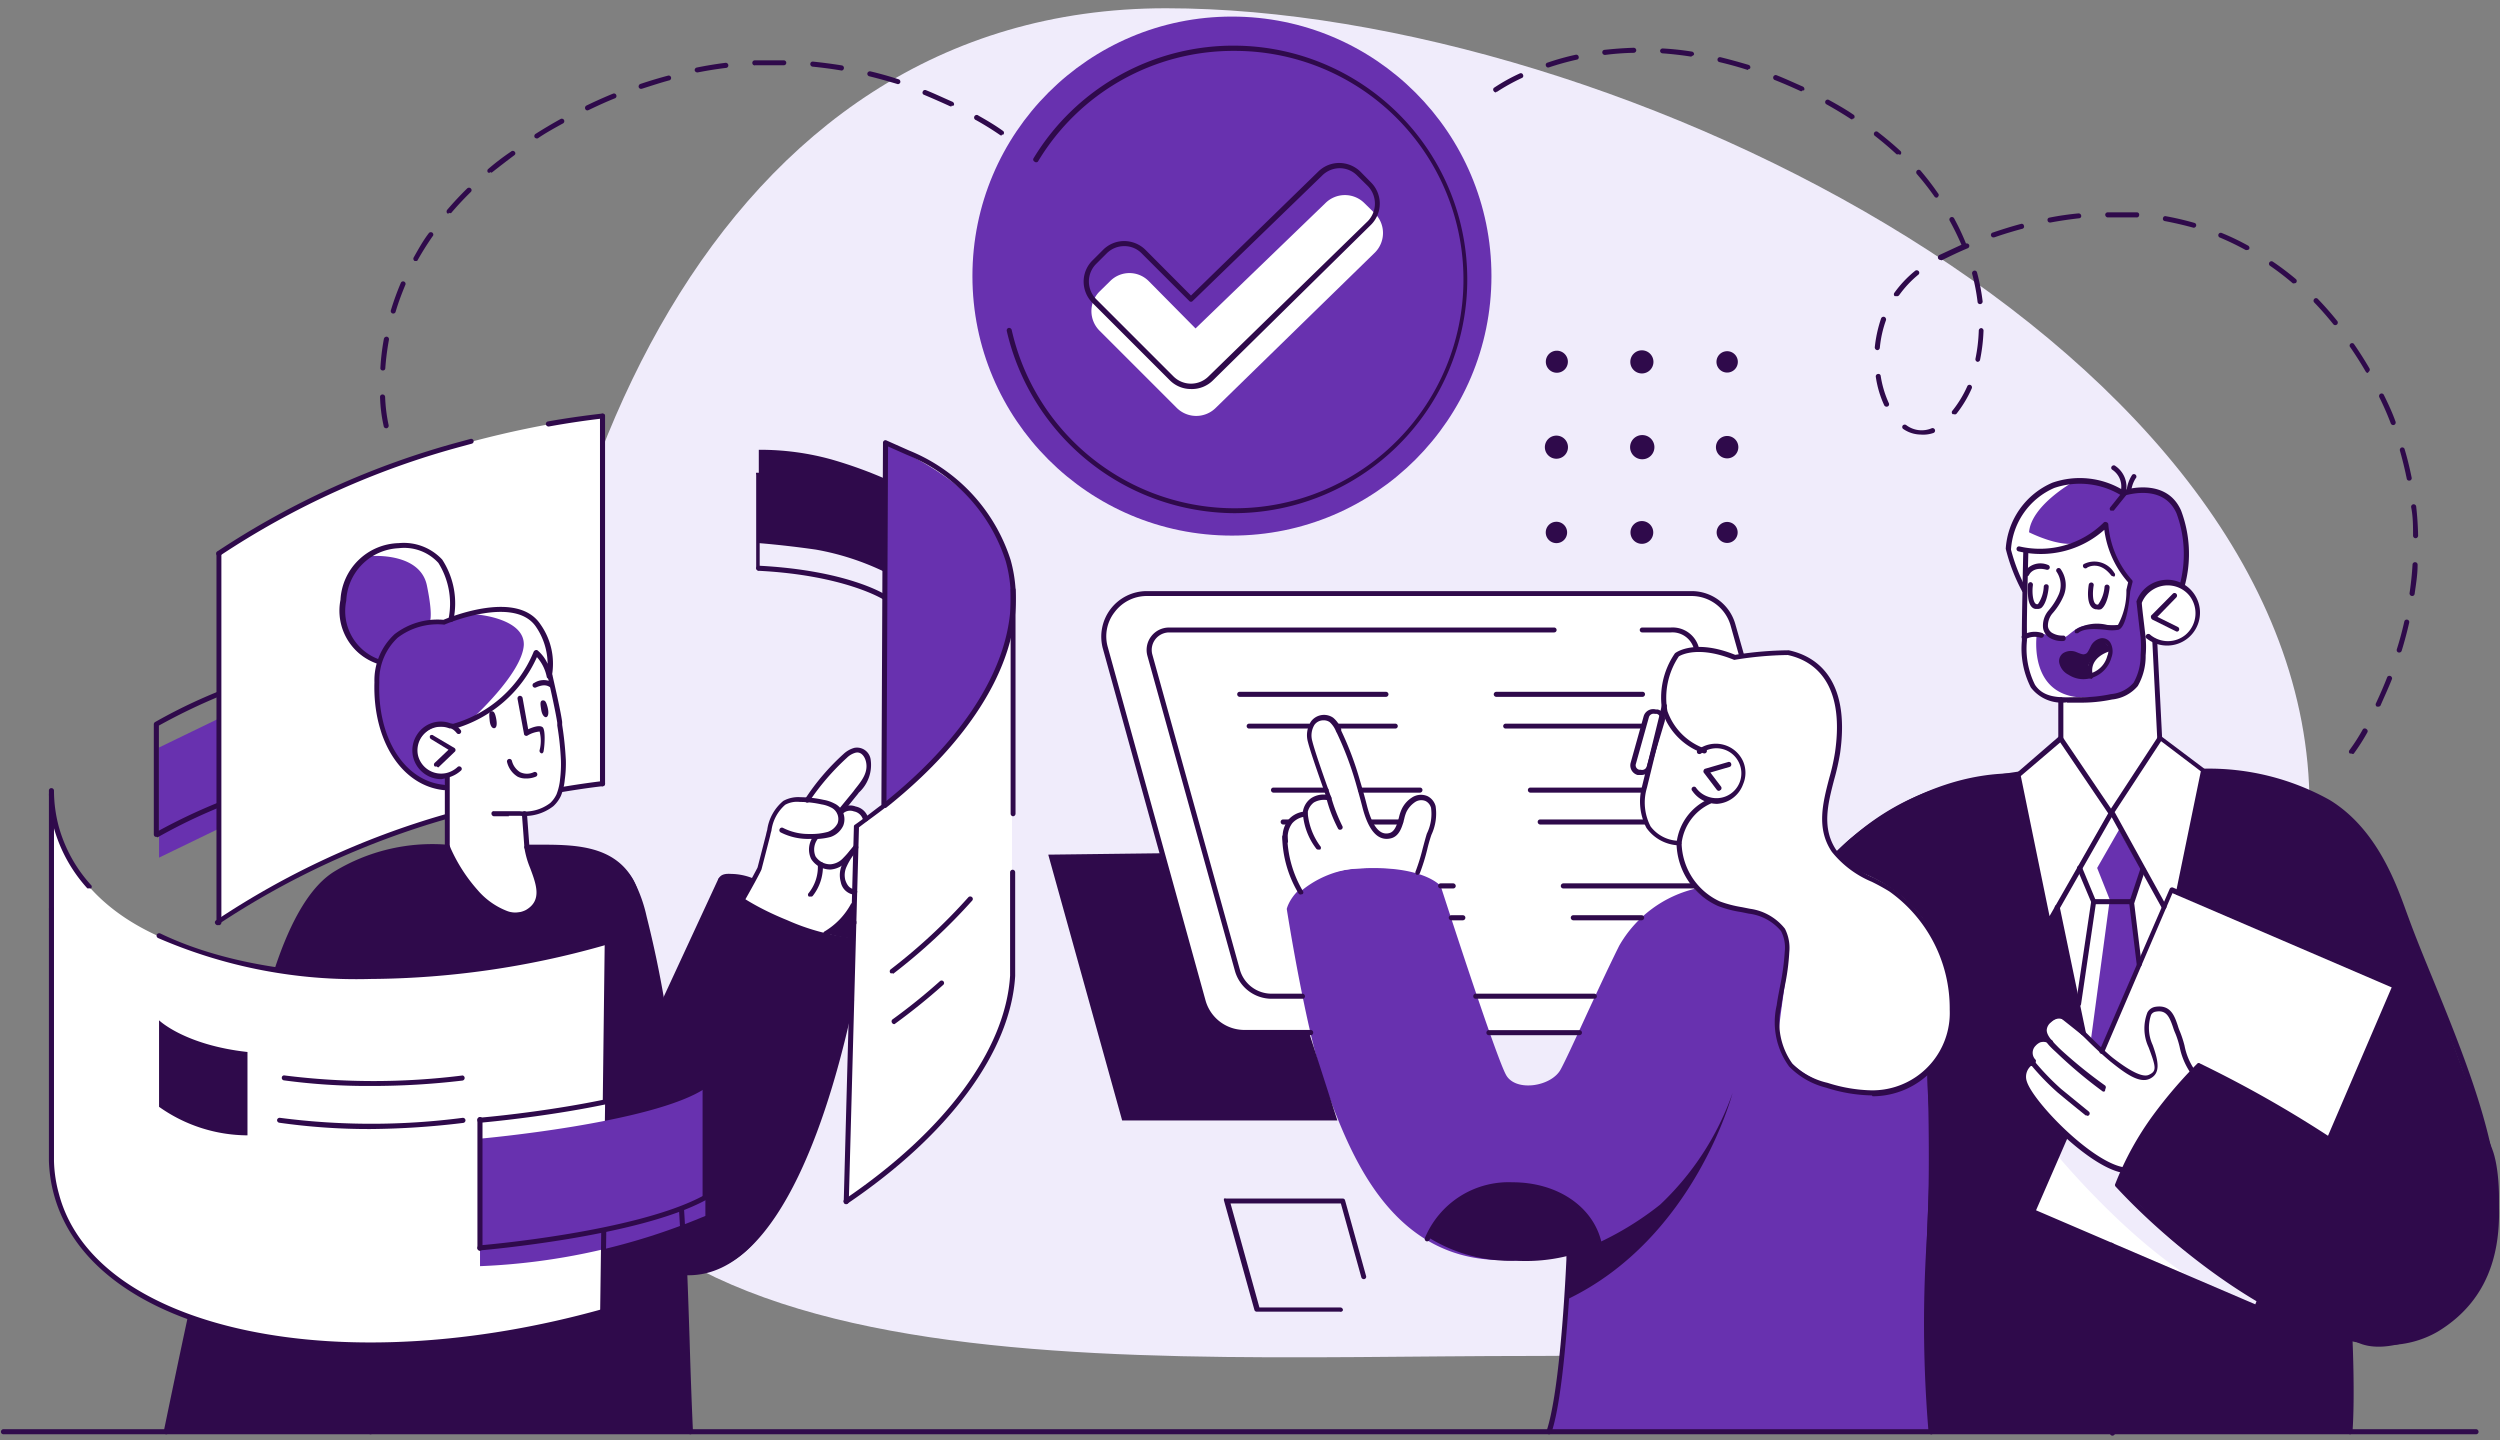
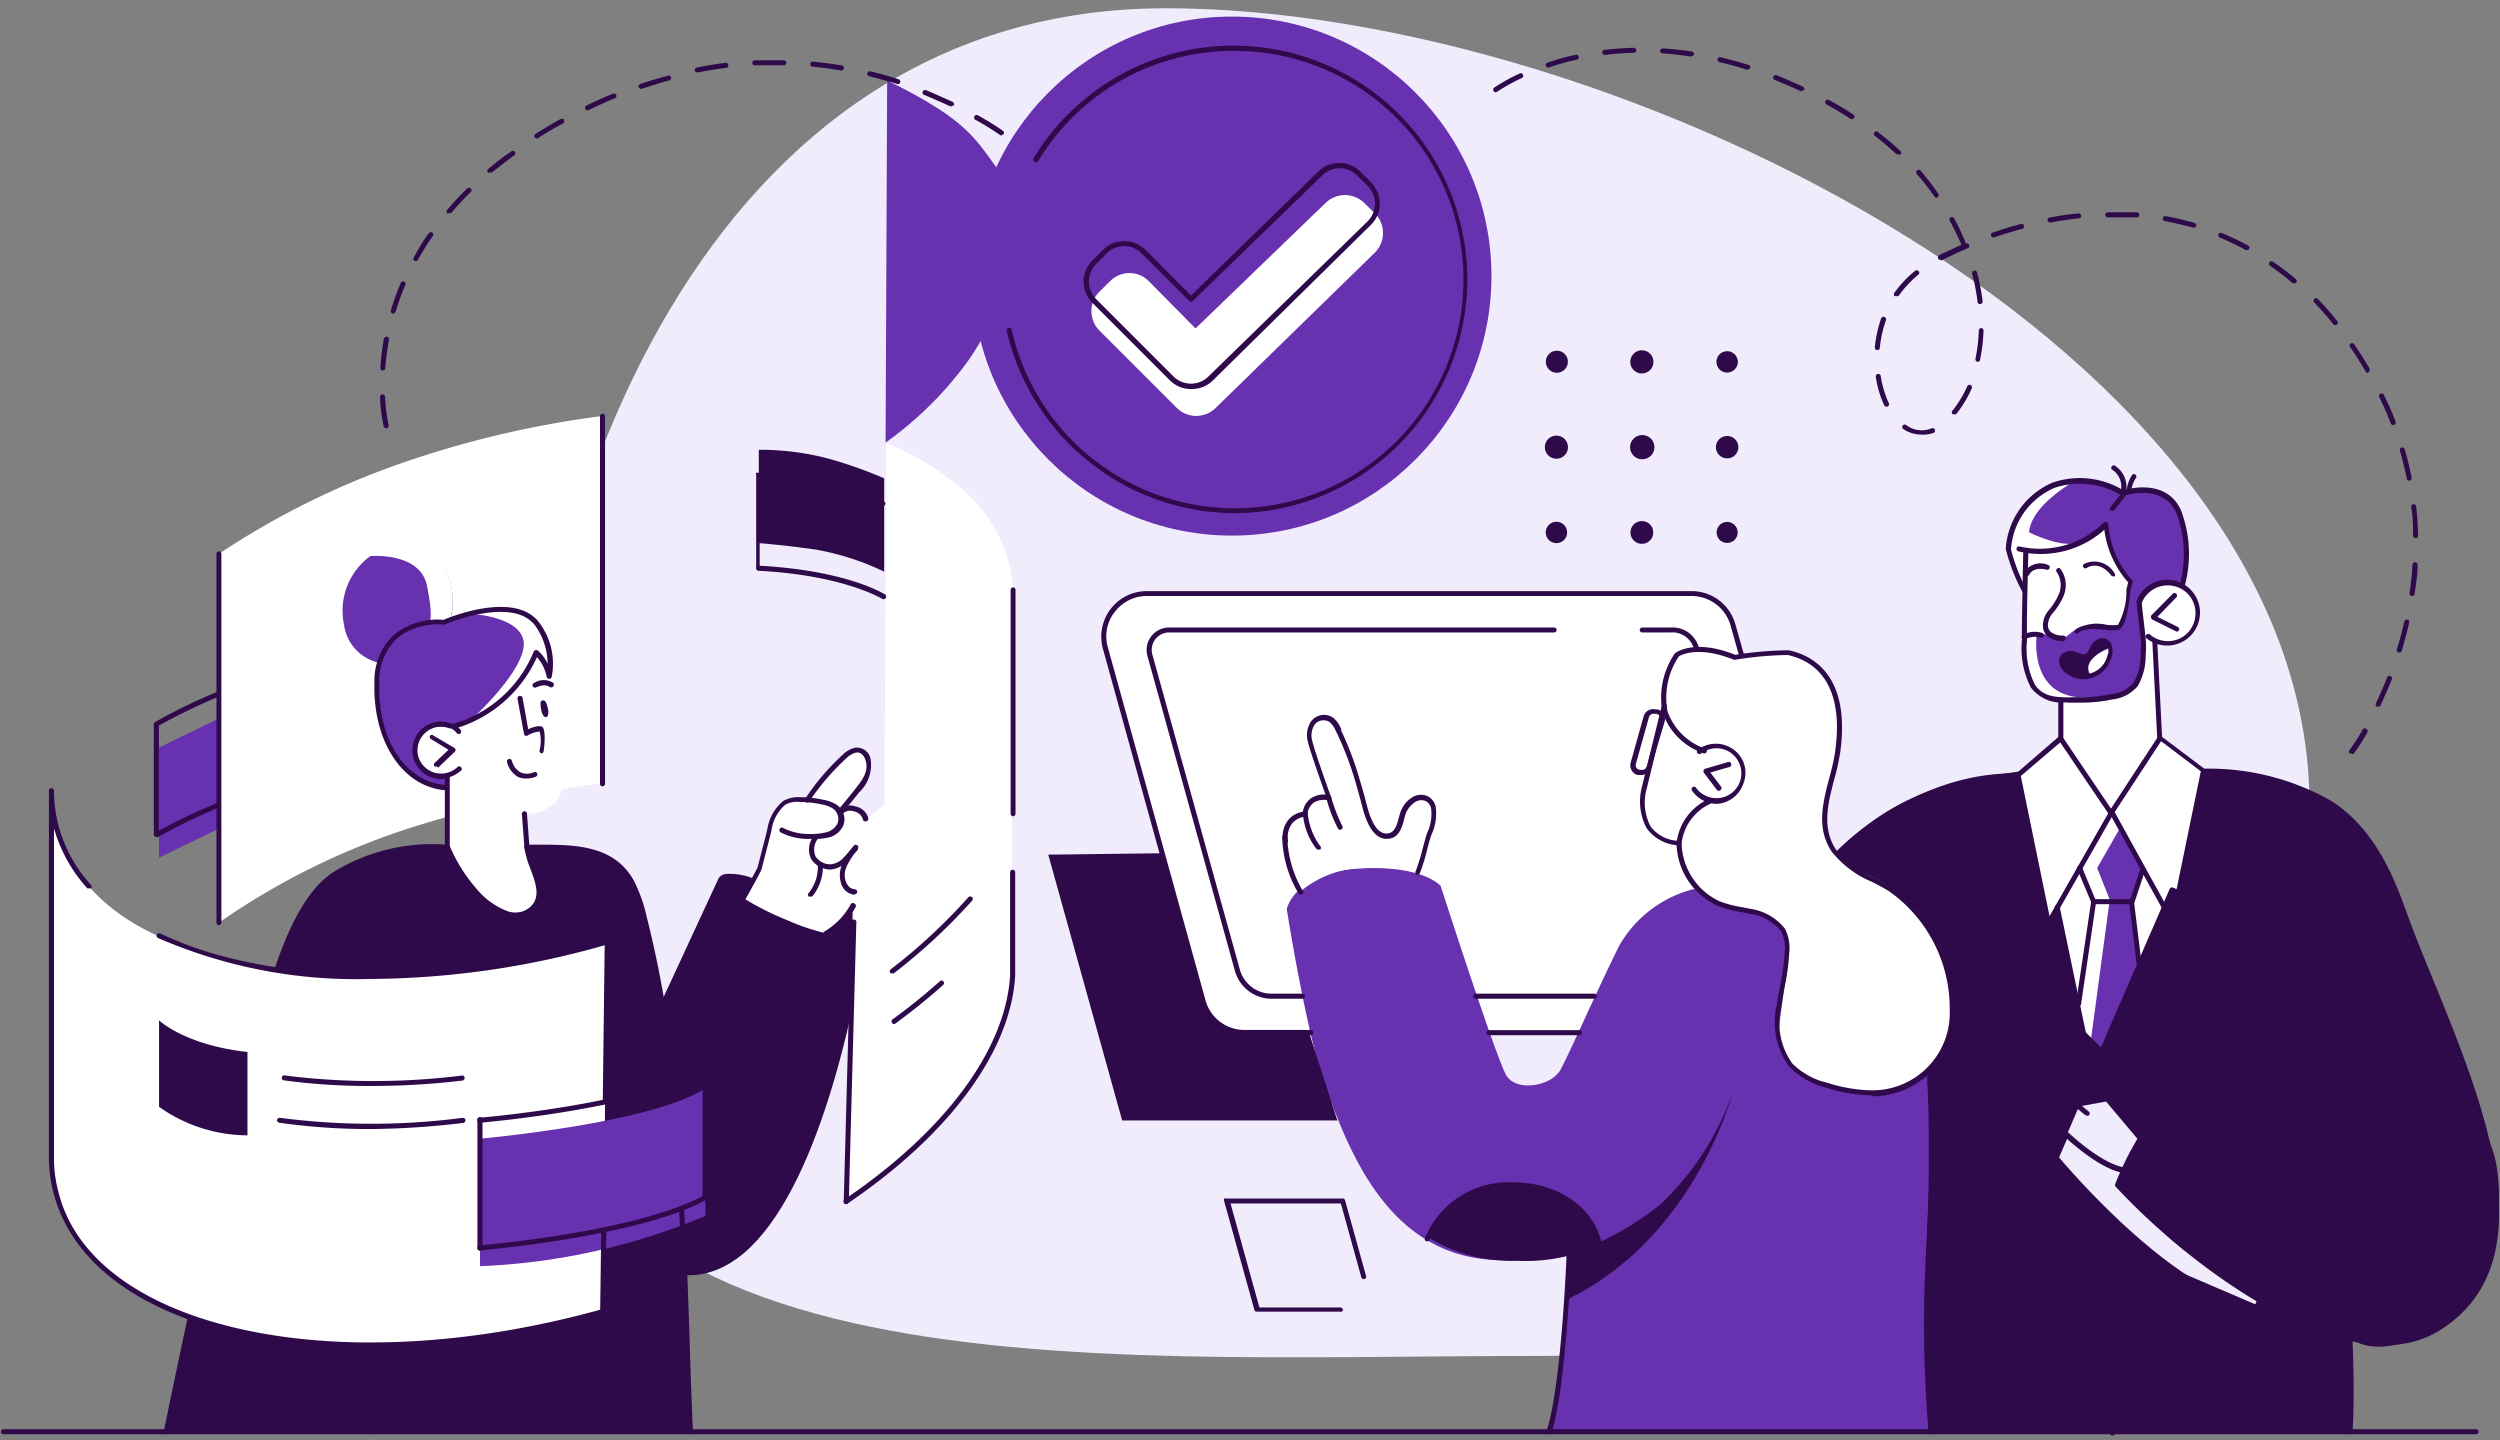
<svg xmlns="http://www.w3.org/2000/svg" width="302" height="174" fill="none">
  <rect width="100%" height="100%" fill="#808080" stroke="none" />
  <path d="M278.989 97.28c0 54.61-39.165 66.519-93.898 66.519s-123.128 5.669-123.128-48.94C61.963 60.249 86.112.998 140.845.998c54.733 0 138.144 41.673 138.144 96.282z" fill="#F0ECFB" />
  <path d="M264.124 67.344s-.952 3.427.127 3.998c0 0 1.332 1.545 1.205 2.602-.127 1.058-.127 2.475-1.332 2.962-1.206.486-2.56 1.269-4.019.423l.338 2.877.614 9.095 5.796 4.421-2.708 14.469-3.258 12.184s-4.23 5.543-4.421 5.733c-.19.19-4.801 2.729-4.801 2.729s-8.356-9.413-8.694-9.942c-.339-.529-2.75-7.552-2.75-7.785 0-.232 3.617-17.472 3.617-17.472l4.04-3.47s1.037-.697 1.185-1.48c.078-1.41.078-2.822 0-4.23a4.23 4.23 0 01-3.3-1.397 12.418 12.418 0 01-1.206-5.753l.254-10.937h3.892l2.75-.91 2.115-1.353.635-.55 1.692-1.015 4.738 1.015 3.491 3.786z" fill="#fff" />
  <path d="M249.234 84.542s7.107.339 8.652-1.417c1.544-1.756 1.099-6.05.824-7.15a23.26 23.26 0 01-.296-3.384 4.022 4.022 0 015.183-1.946c.551-2.244.638-4.576.254-6.854a5.129 5.129 0 00-2.498-3.958 5.122 5.122 0 00-4.673-.273l-.317-.127a11.53 11.53 0 00-6.346-1.396 9.071 9.071 0 00-7.425 8.462s1.84 4.59 1.798 4.463c-.042-.127.148-4.527.148-4.527 1.547.316 3.147.273 4.675-.127a19.933 19.933 0 005.33-3.046s.296 4.95 2.962 6.917c0 0-.296.931-.318 1.121-.021.19-.169 3.977-1.078 4.231-.91.254-3.85-.402-5.098.338-1.248.74-1.418 1.375-2.264 1.121a12.924 12.924 0 00-2.58-.465 2.559 2.559 0 00-1.65.508s-.677 7.89 4.717 7.51z" fill="#6831AF" />
  <path d="M221.756 102.924s9.392-9.794 22.084-9.498l3.68 18.044 1.058-1.861 3.152 15.145 2.242 2.243 8.461-19.504.804.339 3.025-14.702a44.883 44.883 0 0112.565 2.454c5.225 2.115 8.757 5.923 12.692 17.113a1224.754 1224.754 0 009.561 26.166c1.46 3.829 1.692 16.923-6.219 21.386-7.911 4.464-10.83 1.418-10.83 1.418v11.211h-50.768l-11.507-69.954z" fill="#2F0A4B" />
  <path d="M26.451 66.9v44.549a87.378 87.378 0 0125.024-12.036c14.956-4.463 21.302-4.739 21.302-4.739V50.253a120.411 120.411 0 00-24.369 5.732A97.536 97.536 0 0026.451 66.9z" fill="#fff" />
  <path d="M102.98 113.543s-10.132-1.121-16.013-7.065l-6.96 14.997s-2.114-9.772-2.6-12.163c-.487-2.39-.614-7.065-13.539-6.98H53.693s-12.163-.466-16.309 6.346c-4.146 6.811-4.23 10.301-4.23 10.301L22.979 159.17l-2.834 13.75h63.31l-.676-19.038a10.73 10.73 0 009.032-4.738 54.818 54.818 0 007.594-15.04c1.122-3.533 3.533-12.502 3.533-12.502l.042-8.059z" fill="#2F0A4B" />
  <path d="M210.376 79.148l-1.311-4.4-2.095-2.327-2.051-.698h-66.971l-1.82.55-2.199 2.221-.699 2.052.529 2.602 11.465 41.46.868 1.946 1.48 1.396 1.587.804 41.798-.148 26.738-15.696-7.319-29.762z" fill="#fff" />
  <path d="M204.917 78.07l-1.227-1.481-1.671-.508h-61.006l-1.565.804-.593 1.798 10.852 39.154 1.121 1.481 2.115 1.036h40.784s21.153-15.653 21.153-15.822c0-.169-9.963-26.463-9.963-26.463z" fill="#fff" />
  <path d="M205.003 107.303a14.459 14.459 0 00-9.413 6.959c-2.834 5.711-5.944 12.882-7.065 14.934-1.121 2.052-5.352 2.729-6.558.719-1.205-2.009-7.932-22.887-7.932-22.887s-2.115-2.56-9.879-2.116c-7.763.445-8.715 4.887-8.715 4.887s2.475 15.886 4.95 22.253c2.475 6.367 7.214 20.18 21.005 20.159 2.721.175 5.452-.06 8.102-.698 0 0-1.1 18.001-2.369 21.301h46.135s-.571-15.971-.55-20.815c.021-4.844.74-13.22.296-18.234a51.305 51.305 0 010-9.074l-19.778-19.482-8.229 2.094z" fill="#6831AF" />
  <path d="M188.017 45.028a1.332 1.332 0 10.042-2.663 1.332 1.332 0 00-.042 2.663zM198.339 45.113a1.397 1.397 0 100-2.794 1.397 1.397 0 000 2.794zM208.64 45.006a1.29 1.29 0 100-2.58 1.29 1.29 0 000 2.58zM188.015 55.414a1.395 1.395 0 00.987-2.383 1.395 1.395 0 10-1.974 1.974c.262.262.617.41.987.41zM198.338 55.477a1.46 1.46 0 10.001-2.918 1.46 1.46 0 00-.001 2.919zM208.639 55.372a1.353 1.353 0 100-2.706 1.353 1.353 0 000 2.706zM188.017 65.61a1.29 1.29 0 100-2.581 1.29 1.29 0 000 2.581zM198.338 65.695a1.375 1.375 0 100-2.75 1.375 1.375 0 000 2.75zM208.64 65.588a1.269 1.269 0 100-2.538 1.269 1.269 0 000 2.538z" fill="#2F0A4B" />
  <path d="M171.347 105.208l1.502-4.928s1.206-3.258-.486-3.808c-1.693-.55-2.729 1.333-3.025 2.348-.296 1.016-.72 2.708-2.771 1.862 0 0-1.143-.804-1.968-4.231a54.63 54.63 0 00-2.813-7.932s-.825-2.243-2.454-1.65c-1.629.592-1.227 2.56-.74 4.04.486 1.48 1.756 5.542 1.756 5.542s-2.623-.233-2.771 1.946c0 0-2.222.698-2.348 2.348.003 1.89.362 3.763 1.057 5.521.252.485.528.958.825 1.417a12.08 12.08 0 016.198-2.728 35.965 35.965 0 018.038.253zM54.052 102.31v-8.461s-2.644.846-3.828-2.475c-1.185-3.321 4.378-3.913 4.95-3.617 0 0 3.51-1.65 4.95-2.539a17.261 17.261 0 004.78-6.346l1.65 2.348 1.46 8.462s.486 5.71-.804 7.065a4.884 4.884 0 01-3.787 1.565l.296 4.019s1.016 3.279 1.164 3.829c.148.55.91 3.236-1.502 3.977a5.394 5.394 0 01-5.648-2.116 57.42 57.42 0 01-3.68-5.711zM89.656 108.487l2.116-3.469c.38-2.276.94-4.518 1.67-6.706a3.935 3.935 0 013.745-1.734c.204-.113.396-.248.57-.402l4.866-5.5a2.117 2.117 0 011.883.254 2.22 2.22 0 01.169 2.75c-.423.74-2.856 3.976-2.856 3.976s2.475 0 2.729 1.143l-1.036 1.057-.297 9.794s-2.411 2.94-3.617 3.152c-.063 0-7.805-2.242-9.942-4.315z" fill="#fff" />
  <path d="M66.26 81.073a6.895 6.895 0 00-1.608-6.029c-2.496-2.94-10.322 0-10.322 0a8.27 8.27 0 00-.53-6.155 6.346 6.346 0 00-8.46-2.115 8.144 8.144 0 00-3.787 8.651 5.436 5.436 0 004.442 4.675 16.69 16.69 0 00.148 7.594c1.058 4.082 3.617 7.319 7.827 7.615v-1.417s-3.152.465-3.66-2.115a3.363 3.363 0 012.264-3.977 10.012 10.012 0 012.115 0 16.61 16.61 0 003.702-1.46 17.115 17.115 0 004.23-3.596c.508-.698 2.264-3.66 2.264-3.66a6.662 6.662 0 011.375 1.989z" fill="#6831AF" />
  <path d="M201.067 85.6s-.486-4.718 1.523-6.622a10.577 10.577 0 016.981.339 36.858 36.858 0 016.346-.592 8.458 8.458 0 016.029 5.859 20.153 20.153 0 01-.233 8.038 21.136 21.136 0 00-1.142 7.235 7.828 7.828 0 004.674 5.711 17.055 17.055 0 016.96 5.288 23.275 23.275 0 013.638 9.138c.233 3.194-.952 8.335-3.829 10.027a12.437 12.437 0 01-11.465.973c-4.632-1.883-5.563-4.231-5.669-5.817-.105-1.587 1.375-9.308 1.122-11a5.377 5.377 0 00-4.675-4.125c-2.75-.317-6.96-1.29-7.721-4.928-.762-3.639-1.037-5.542-1.037-5.542l-1.502-13.983z" fill="#fff" />
  <path d="M205.763 90.571a4.231 4.231 0 013.004 0 3.488 3.488 0 011.713 4.23 3.422 3.422 0 01-4.04 2.01s-3.448 2.327-3.638 4.823l-.191.275s-2.94-.233-3.68-2.115a7.003 7.003 0 01-.55-4.23c.19-.953.317-2.116.317-2.116l-1.121-.233-.444-.804 1.777-5.901.592-.572 1.058.53.317-.487s2.263 4.146 4.886 4.59zM103.446 99.857l-1.227 45.31s17.472-10.576 20.032-25.997V75.34a17.818 17.818 0 00-2.517-12.247c-3.85-6.156-12.692-9.625-12.692-9.625l-.191 43.745-3.405 2.644zM73.344 113.86l-.57 44.591s-17.135 4.95-31.434 3.977c-14.3-.973-24.03-4.548-29.319-9.709a19.04 19.04 0 01-5.71-11.106v-46.24s-1.164 12.416 14.68 18.487c15.843 6.071 33.612 3.723 35.24 3.554 3.004-.296 17.113-3.554 17.113-3.554z" fill="#fff" />
  <path d="M57.986 137.552s20.9-1.861 27.224-6.092v15.421a77.892 77.892 0 01-27.224 6.071v-15.4z" fill="#6831AF" />
  <path d="M89.654 108.487l1.227-2.115s-3.469-.868-3.786-.212c-.317.656 2.56 2.327 2.56 2.327zM102.982 109.799s-2.243 2.771-3.173 2.961c1.035.308 2.097.513 3.173.614v-3.575z" fill="#2F0A4B" />
-   <path d="M281.387 137.552l7.784-18.53-26.885-11.529-16.69 38.838 26.653 11.634.74-.846s-9.836-5.944-12.142-8.863a36.122 36.122 0 00-5.098-5.12 32.728 32.728 0 014.823-8.461 61.102 61.102 0 015.183-5.965l15.632 8.842z" fill="#fff" />
  <path d="M258.794 105.188c-.148.106-1.311 3.533-1.311 3.533l.888 7.615-4.654 10.576-2.115-2.115-.719-3.511 1.882-12.227-1.755-4.231 3.786-6.684 3.998 7.044z" fill="#6831AF" />
  <path d="M252.301 81.665a3.264 3.264 0 01.825-2.454 4.235 4.235 0 011.65-.93s-.36-.868-1.1-.805c-.74.064-.677 1.354-1.65 1.608-.973.254-1.629-.465-2.369 0-.74.465-.994.529-.656 1.142a2.775 2.775 0 002.115 1.523c1.058.064 1.185-.084 1.185-.084z" fill="#2F0A4B" />
  <path d="M148.818 64.7c17.313 0 31.349-14.035 31.349-31.349 0-17.313-14.036-31.349-31.349-31.349-17.314 0-31.349 14.036-31.349 31.35 0 17.313 14.035 31.348 31.349 31.348z" fill="#6831AF" />
  <path d="M138.773 33.965a3.283 3.283 0 00-4.675 0l-1.291 1.269a3.343 3.343 0 000 4.696l9.35 9.35a3.343 3.343 0 004.696 0l19.25-18.784a3.344 3.344 0 000-4.696l-1.291-1.27a3.341 3.341 0 00-4.696 0l-15.695 15.146-5.648-5.711z" fill="#fff" />
  <path d="M26.638 86.7v13.305l-7.425 3.596V90.296l7.425-3.596z" fill="#6831AF" />
  <path d="M106.808 57.783v11.275a31.731 31.731 0 00-8.25-2.665c-3.998-.572-6.896-.783-6.896-.783V54.335c2.988-.018 5.964.38 8.842 1.185a52.55 52.55 0 016.304 2.263z" fill="#2F0A4B" />
-   <path d="M106.979 53.468l-.19 43.745a43.39 43.39 0 0010.132-10.111 37.896 37.896 0 005.289-11.761c.19-1.63.655-7.742-1.989-11.317s-3.701-5.88-13.242-10.556z" fill="#6831AF" />
+   <path d="M106.979 53.468a43.39 43.39 0 0010.132-10.111 37.896 37.896 0 005.289-11.761c.19-1.63.655-7.742-1.989-11.317s-3.701-5.88-13.242-10.556z" fill="#6831AF" />
  <path d="M209.295 132.03s-4.569 17.536-19.947 24.919l.148-5.373a37.11 37.11 0 0011.042-6.05 33.986 33.986 0 008.757-13.496z" fill="#2F0A4B" />
  <path d="M254.414 133.067l-3.278.592-2.56 5.966s9.308 11.274 18.361 16.055l5.373 2.348.74-.846s-9.836-5.944-12.142-8.863a36.115 36.115 0 00-5.097-5.12 30.47 30.47 0 012.644-5.33l-4.041-4.802z" fill="#F0ECFB" />
-   <path d="M264.823 129.45s-1.1-2.581-1.417-3.575c-.318-.994-.952-4.019-2.37-3.85-1.417.17-1.967 1.523-1.586 2.962.381 1.438 1.608 4.696.19 4.992-1.417.296-3.68-1.163-5.288-2.581-1.608-1.417-5.584-4.548-5.584-4.548s-1.27.487-1.587 1.164a2.104 2.104 0 00.254 1.629 1.61 1.61 0 00-1.608.38c-.571.698-.803 1.904-.444 2.306a2.114 2.114 0 00-.656 3.067 32.716 32.716 0 005.225 5.902 15.639 15.639 0 006.515 4.104 69.905 69.905 0 013.533-6.219c1.185-1.671 4.823-5.733 4.823-5.733z" fill="#fff" />
  <path d="M140.378 103.072l4.845 17.535.867 1.947 2.073 1.692.994.508 8.969-.043 3.427 10.64h-25.997l-8.927-32.11 13.749-.169z" fill="#2F0A4B" />
  <path d="M51.579 70.772c.867 4.23.233 4.505.233 4.505h1.798l.74-.38a8.292 8.292 0 00-.55-6.114 6.346 6.346 0 00-8.461-2.115 8.98 8.98 0 00-.825.529c1.163-.127 6.325-.212 7.065 3.575zM56.93 74.197c1.332 0 6.451.698 6.346 3.723-.212 3.49-6.346 8.99-6.346 9.012a12.81 12.81 0 001.544-.74 17.111 17.111 0 004.23-3.597c.508-.698 2.264-3.66 2.264-3.66a6.665 6.665 0 011.417 2.116 6.895 6.895 0 00-1.608-6.029c-1.692-1.819-5.351-1.396-7.847-.825zM254.86 78.28s-3.596 1.312-2.327 3.237a3.107 3.107 0 001.713-1.015c.429-.66.644-1.435.614-2.221zM244.559 66.414c1.548.316 3.147.272 4.675-.127a11.715 11.715 0 001.819-.74c-2.115.698-5.944-1.248-5.944-1.248.254-3.131 4.929-5.86 5.542-6.198h-.613a9.078 9.078 0 00-7.425 8.46s1.841 4.591 1.798 4.464c-.042-.127.148-4.611.148-4.611zM252.535 84.245c-7.7.487-6.494-7.615-6.494-7.615l-.825.127a3.206 3.206 0 00-.698.38s-.698 7.785 4.717 7.404c1.798.113 3.603.07 5.394-.126a6.006 6.006 0 00-2.094-.17zM256.001 100.195l-2.665 4.654 1.523 3.829-2.285 16.986-.571-.55-.931-3.85 1.841-12.354-1.523-4.061 3.638-6.684.973 2.03z" fill="#fff" />
  <path d="M193.177 150.371a10.151 10.151 0 00-10.196-7.256 11.462 11.462 0 00-10.45 6.346 18.68 18.68 0 0010.577 2.835c3.464.2 6.923-.461 10.069-1.925zM89.654 109.058h-.148a.316.316 0 01-.106-.423c.55-.909 2.115-3.807 2.115-3.85l1.016-3.934c.04-.2.089-.398.148-.593a5.521 5.521 0 011.946-3.51 3.765 3.765 0 012.115-.445c.925.01 1.847.117 2.75.317.443.073.871.216 1.269.423a2.114 2.114 0 011.1 2.708 2.622 2.622 0 01-1.523 1.354c-.8.21-1.628.289-2.453.232a7.277 7.277 0 01-3.575-.782.299.299 0 01-.127-.402.3.3 0 01.17-.16.296.296 0 01.232.012 6.749 6.749 0 003.11.74h.19a7.512 7.512 0 002.115-.254c.513-.18.938-.551 1.184-1.036a1.541 1.541 0 00-.824-1.925 3.664 3.664 0 00-1.122-.36 12.17 12.17 0 00-2.623-.296 2.982 2.982 0 00-1.755.339 4.992 4.992 0 00-1.671 3.151 4.821 4.821 0 00-.148.593l-1.037 4.019c0 .169-1.587 3.025-2.115 3.934a.35.35 0 01-.233.148zM103.236 108.085a1.879 1.879 0 01-1.672-1.544 3.046 3.046 0 01.17-2.115 7.118 7.118 0 011.396-2.115.298.298 0 01.423 0 .269.269 0 01.099.211.28.28 0 01-.099.212 7.397 7.397 0 00-1.269 1.925 2.412 2.412 0 00-.17 1.65c.233.698.572 1.057 1.143 1.121a.297.297 0 01.296.296.294.294 0 01-.087.209.294.294 0 01-.209.087l-.021.063z" fill="#2F0A4B" />
  <path d="M101.541 98.144a.337.337 0 01-.19 0 .313.313 0 01-.081-.212c0-.078.028-.153.081-.211l1.734-2.116.169-.232c.868-1.079 1.693-2.116 1.333-3.448-.148-.55-.571-1.164-1.248-.994a2.434 2.434 0 00-1.037.613 29.096 29.096 0 00-4.548 5.288.297.297 0 01-.535-.116.296.296 0 01.049-.222 27.927 27.927 0 014.632-5.415c.37-.35.821-.605 1.312-.74a1.67 1.67 0 011.967 1.438 4.524 4.524 0 01-1.438 3.977l-.169.232c-.593.72-1.164 1.46-1.735 2.115a.341.341 0 01-.296.043z" fill="#2F0A4B" />
  <path d="M104.524 99.222a.294.294 0 01-.275-.211 1.398 1.398 0 00-1.1-.994 1.27 1.27 0 00-1.418.36.295.295 0 01-.198.119.303.303 0 01-.338-.372.285.285 0 01.05-.107 1.819 1.819 0 012.115-.593 1.97 1.97 0 011.523 1.396.319.319 0 01-.19.381l-.169.021zM100.338 105.04a2.753 2.753 0 01-2.348-1.27 2.644 2.644 0 01.36-2.855.308.308 0 01.194-.13.298.298 0 01.119 0 .295.295 0 01.194.129.306.306 0 010 .339 2.114 2.114 0 00-.338 2.2 2.11 2.11 0 001.819.952 2.328 2.328 0 001.544-.783c.28-.279.541-.576.783-.888l.486-.592a.317.317 0 01.51.096.29.29 0 010 .23.3.3 0 01-.065.097l-.487.571a8.1 8.1 0 01-.825.93 2.922 2.922 0 01-1.946.974z" fill="#2F0A4B" />
  <path d="M97.883 108.297a.342.342 0 01-.19 0 .306.306 0 01-.09-.212.303.303 0 01.09-.212 5.033 5.033 0 001.1-3.405.34.34 0 01.274-.339c.212 0 .318 0 .339.275a5.755 5.755 0 01-1.248 3.85.337.337 0 01-.275.043zM288.028 162.47c-10.577 0-24.771-10.788-32.492-19.165a.295.295 0 010-.317 36.851 36.851 0 014.569-8.292 55.312 55.312 0 015.331-6.219.253.253 0 01.338 0 141.334 141.334 0 0124.898 15.442.34.34 0 010 .444.296.296 0 01-.445 0 141.476 141.476 0 00-24.558-15.273 59.802 59.802 0 00-5.119 6.008 37.657 37.657 0 00-4.421 7.974c11.613 12.523 28.81 22.825 37.948 17.261 12.988-7.89 5.352-26.653-.803-41.735-1.079-2.623-2.116-5.119-2.941-7.425l-.296-.803c-1.227-3.448-3.532-9.879-9.011-13.2a29.466 29.466 0 00-14.807-3.702.297.297 0 01-.296-.296.317.317 0 01.296-.317 29.954 29.954 0 0115.209 3.786c5.648 3.448 7.996 10.006 9.265 13.517l.296.804c.846 2.306 1.861 4.781 2.94 7.404 6.24 15.293 13.983 34.331.55 42.496a12.06 12.06 0 01-6.451 1.608z" fill="#2F0A4B" />
  <path d="M256.531 141.697c-4.231-.655-11.55-8.249-12.29-10.83a2.242 2.242 0 01.91-2.623 1.814 1.814 0 01.317-2.242c.211-.245.48-.434.783-.55.269-.094.556-.123.839-.086.282.036.553.138.789.297a.313.313 0 01.137.191.313.313 0 01-.031.232.294.294 0 01-.402 0 1.322 1.322 0 00-1.121-.169c-.21.093-.398.23-.55.402a1.19 1.19 0 00-.271 1.323c.063.147.155.28.271.39a.28.28 0 010 .254.255.255 0 01-.169.212 1.736 1.736 0 00-.91 2.115c.719 2.412 7.827 9.794 11.783 10.407a.316.316 0 01.253.339.337.337 0 01-.338.338z" fill="#2F0A4B" />
  <path d="M254.205 131.862h-.169a55.06 55.06 0 01-5.331-4.442l-.359-.339c-.698-.635-1.629-1.502-1.629-2.496a1.845 1.845 0 01.677-1.375c1.544-1.438 3.025 0 3.892.825l.74.74c.973.952 2.412 2.412 3.3 3.089.889.677 3.215 2.432 4.231 1.988 1.015-.444.888-.952 0-3.321a5.346 5.346 0 01-.148-4.231 1.337 1.337 0 01.952-.676c1.861-.297 2.326 1.121 2.707 2.242.076.259.167.514.275.761.221.551.405 1.117.55 1.693a7.649 7.649 0 001.206 2.898.31.31 0 01.119.249.316.316 0 01-.519.243.309.309 0 01-.087-.112 8.457 8.457 0 01-1.311-3.13 11.035 11.035 0 00-.508-1.608 6.659 6.659 0 01-.296-.783c-.444-1.29-.825-2.115-2.115-1.861a.741.741 0 00-.529.381 4.905 4.905 0 00.19 3.638c.762 2.115.931 3.469-.359 4.082-1.291.614-3.067-.74-4.781-2.115a44.711 44.711 0 01-3.363-3.152c-.318-.296-.571-.571-.741-.74-1.29-1.227-2.115-1.692-3.046-.804a1.272 1.272 0 00-.507.931c0 .74.846 1.502 1.438 2.115l.381.36a55.917 55.917 0 005.246 4.23.34.34 0 010 .424.32.32 0 01-.106.296zM252.132 134.738a.341.341 0 01-.19 0s-1.587-1.269-3.342-2.729a30.102 30.102 0 01-3.152-3.236.345.345 0 01-.317-.148.32.32 0 01-.032-.233.319.319 0 01.137-.19h.127a.359.359 0 01.402 0 30.583 30.583 0 003.216 3.342l3.342 2.729a.298.298 0 01-.016.477.3.3 0 01-.175.052v-.064zM102.982 113.839a25.825 25.825 0 01-8.08-2.115c-3.067-1.227-8.715-3.977-8.102-5.542.275-.677 1.079-.635 1.544-.614.87.015 1.73.187 2.539.508a.318.318 0 01.165.55.329.329 0 01-.125.069.325.325 0 01-.273-.048c-.726-.3-1.5-.465-2.285-.487-.486 0-.888 0-.994.254-.106.254 2.37 2.581 7.763 4.76a26.12 26.12 0 007.848 2.115.32.32 0 01.225.093.313.313 0 01.068.103c.016.038.025.08.025.121a.316.316 0 01-.318.233zM171.285 105.674h-.149a.321.321 0 01-.149-.186.32.32 0 01.023-.237c.339-.891.621-1.802.846-2.729.19-.698.359-1.353.507-1.819a5.41 5.41 0 00.508-3.11 1.304 1.304 0 00-.656-.824 1.353 1.353 0 00-1.311.148c-.436.3-.786.708-1.016 1.184-.109.26-.194.529-.253.804-.233.889-.55 2.116-1.629 2.369-1.523.36-2.665-.867-3.406-3.68-.296-1.164-.571-2.116-.846-3.089a39.639 39.639 0 00-2.242-5.922l-.106-.19a2.982 2.982 0 00-.783-1.164 1.266 1.266 0 00-.803-.212 1.315 1.315 0 00-1.037.55 2.458 2.458 0 00-.254 1.967c.36 1.502 2.242 6.685 2.264 6.748a.253.253 0 01.047.148.253.253 0 01-.047.148.301.301 0 01-.297.106 2.494 2.494 0 00-1.776.254 1.97 1.97 0 00-.783 1.438.318.318 0 01-.275.275 2.43 2.43 0 00-1.565.804 2.828 2.828 0 00-.508 2.115.288.288 0 01-.006.117.294.294 0 01-.369.214.281.281 0 01-.185-.15.28.28 0 01-.032-.117 3.257 3.257 0 01.634-2.602 2.96 2.96 0 011.756-.973 2.44 2.44 0 011.015-1.65 2.773 2.773 0 011.714-.423c-.466-1.333-1.798-5.056-2.116-6.346a3.056 3.056 0 01.36-2.475 1.952 1.952 0 012.686-.465c.441.372.777.853.973 1.396v.17a38.024 38.024 0 012.264 6.028c.275.91.571 1.925.867 3.11.635 2.41 1.523 3.532 2.665 3.236.72-.169.973-1.142 1.185-1.925.073-.327.18-.646.317-.952a3.343 3.343 0 011.206-1.396 1.989 1.989 0 011.925-.19 1.89 1.89 0 01.973 1.205 6.047 6.047 0 01-.508 3.469c-.2.583-.369 1.176-.507 1.777-.236.97-.532 1.924-.889 2.856a.329.329 0 01-.094.122.331.331 0 01-.138.068z" fill="#2F0A4B" />
  <path d="M159.227 102.628a.266.266 0 01-.148-.038.274.274 0 01-.106-.11 7.928 7.928 0 01-1.586-4.231c0-.148.169-.275.296-.296a.292.292 0 01.217.094.3.3 0 01.079.223 7.894 7.894 0 001.502 3.935c.028.027.05.06.066.096a.306.306 0 010 .23.32.32 0 01-.066.097h-.254zM161.894 100.237a.266.266 0 01-.165-.04.267.267 0 01-.11-.129 17.122 17.122 0 01-1.397-3.66.317.317 0 01.254-.359.317.317 0 01.339.275 20.035 20.035 0 001.354 3.49.285.285 0 01.026.119.29.29 0 01-.196.283l-.105.021zM157.112 108.064a.292.292 0 01-.254-.148 13.77 13.77 0 01-1.967-6.811.3.3 0 01.086-.21.3.3 0 01.21-.086c.084 0 .165.033.224.093.06.059.093.14.093.224.063 2.28.703 4.507 1.862 6.473a.296.296 0 010 .402l-.254.063zM251.686 82.046a3.3 3.3 0 01-1.798-.53 2.115 2.115 0 01-1.142-1.502 1.18 1.18 0 01.465-1.1 1.738 1.738 0 011.65-.126c.762.317.846.275 1.037.211.19-.063.275-.126.634-.867a1.765 1.765 0 011.291-1.036 1.164 1.164 0 011.079.486c.162.272.261.576.291.89.029.315-.013.633-.122.93a3.572 3.572 0 01-2.116 2.39 3.53 3.53 0 01-1.269.254zm-1.502-2.793a.822.822 0 00-.528.148.532.532 0 00-.212.55 1.647 1.647 0 00.846 1.058 2.836 2.836 0 002.581.212 2.945 2.945 0 001.692-1.989 1.576 1.576 0 000-1.27.588.588 0 00-.55-.253 1.12 1.12 0 00-.804.677c-.423.888-.592 1.037-.952 1.163-.359.127-.592.17-1.501-.19a1.252 1.252 0 00-.572-.106z" fill="#2F0A4B" />
-   <path d="M252.49 81.94a.277.277 0 01-.297-.233 3.166 3.166 0 01.536-2.354 3.155 3.155 0 012.045-1.284.317.317 0 01.169.592c-.127 0-2.728.74-2.115 2.983a.32.32 0 01-.038.238.32.32 0 01-.195.143l-.105-.085zM246.104 73.563h-.148c-.402 0-.91-.381-.973-1.65a6.841 6.841 0 010-1.312.314.314 0 01.338-.275.316.316 0 01.254.36c-.127.867 0 2.115.402 2.285a.295.295 0 00.211 0 3.988 3.988 0 00.698-2.116.292.292 0 01.102-.203.294.294 0 01.216-.072.277.277 0 01.211.095.276.276 0 01.064.222c0 .212-.191 1.989-.91 2.56a.93.93 0 01-.465.106zM253.296 73.606h-.127c-1.291-.212-.889-2.707-.846-2.982a.315.315 0 01.359-.254.298.298 0 01.237.24c.006.04.005.08-.004.12-.148.867-.148 2.114.338 2.284a.234.234 0 00.212 0c.44-.624.703-1.355.761-2.116a.301.301 0 01.217-.267.32.32 0 01.327.107.318.318 0 01.07.224c0 .211-.254 2.115-1.016 2.623a.843.843 0 01-.528.021zM61.479 98.608h-1.82a.339.339 0 01-.27-.46.274.274 0 01.313-.153h3.088A5.034 5.034 0 0066.47 97c.32-.3.578-.66.762-1.057a6.753 6.753 0 00.423-1.798c.091-.751.127-1.507.106-2.263a34.61 34.61 0 00-.444-4.231v-.339c-.254-1.692-1.163-5.584-1.163-5.626a.303.303 0 01.592-.127c0 .148.93 3.955 1.163 5.648v.36c.222 1.4.37 2.813.444 4.23a14.07 14.07 0 01-.126 2.369 6.815 6.815 0 01-.466 1.967 4.04 4.04 0 01-.91 1.248 5.67 5.67 0 01-4.06 1.164h-1.333l.02.063zM59.34 85.917c.232 0 .423 0 .592.867.17.867 0 1.163-.233 1.185-.232.02-.486-.254-.55-.952-.063-.698-.105-1.016.19-1.1z" fill="#2F0A4B" />
  <path d="M65.54 84.605c.233 0 .402 0 .613.846.212.846 0 1.164-.19 1.185-.19.02-.486-.233-.592-.931-.106-.698-.148-1.015.169-1.1zM66.66 83.04h-.17c-.36-.233-.761-.423-1.734 0a.296.296 0 11-.212-.55 2.115 2.115 0 012.285 0 .318.318 0 010 .423.339.339 0 01-.17.127zM53.293 94.124a3.511 3.511 0 01-3.405-2.75 3.467 3.467 0 01.486-2.623c.48-.76 1.24-1.3 2.115-1.502a3.364 3.364 0 011.989.148c.19 0 .634.127 1.163.783a.3.3 0 01-.262.49.301.301 0 01-.203-.11c-.444-.55-.762-.57-.783-.57h-.105a2.813 2.813 0 00-1.672-.127 2.855 2.855 0 00-2.115 3.405 2.877 2.877 0 003.406 2.116 3.004 3.004 0 001.354-.72.295.295 0 01.423 0 .276.276 0 010 .424 3.766 3.766 0 01-1.65.867c-.242.077-.49.134-.74.17z" fill="#2F0A4B" />
  <path d="M52.741 92.58a.338.338 0 01-.232 0 .295.295 0 010-.423l1.67-1.586-2.114-1.29a.317.317 0 01-.106-.424.296.296 0 01.402 0l2.538 1.502a.295.295 0 010 .487l-1.946 1.861a.445.445 0 01-.212-.127zM62.282 110.835c-.425 0-.847-.071-1.248-.212a9.163 9.163 0 01-3.829-2.707 19.656 19.656 0 01-3.3-5.162l-.148-.338a.296.296 0 01.17-.381.305.305 0 01.232-.012.308.308 0 01.17.16l.127.318a19.596 19.596 0 003.236 5.013 8.919 8.919 0 003.575 2.538 2.747 2.747 0 002.263-.127c1.968-1.142 1.27-3.046.508-5.076a10.595 10.595 0 01-.698-2.496s0-.17-.296-4.02a.338.338 0 01.275-.338.317.317 0 01.338.275s.296 3.935.296 4.019c.13.805.35 1.593.656 2.348.74 1.967 1.629 4.421-.783 5.817a2.938 2.938 0 01-1.544.381z" fill="#2F0A4B" />
  <path d="M54.054 102.606a.318.318 0 01-.318-.296v-8.461a.296.296 0 01.593 0v8.461a.305.305 0 01-.087.21.294.294 0 01-.21.086h.022zM83.392 173.258a.298.298 0 01-.209-.086.298.298 0 01-.087-.21c-.169-3.702-.296-7.382-.401-10.957-.17-5.162-.339-10.577-.677-15.928a.338.338 0 01.296-.339.3.3 0 01.317.296c.338 5.415.508 10.788.677 15.95.106 3.575.233 7.255.402 10.957a.316.316 0 01-.296.317h-.022zM81.214 131.269a.317.317 0 01-.254-.317 130.835 130.835 0 00-3.448-20.244 16.352 16.352 0 00-1.544-4.23c-2.22-3.808-6.853-3.829-10.936-3.829h-1.375a.316.316 0 01-.317-.317.339.339 0 01.317-.296h1.375c4.23 0 9.075 0 11.465 4.23a17.52 17.52 0 011.608 4.421 131.892 131.892 0 013.469 20.328.34.34 0 01-.275.339l-.085-.085zM65.477 91.014a.317.317 0 01-.296-.38 4.421 4.421 0 000-2.264 3.363 3.363 0 00-1.46.487.254.254 0 01-.275 0 .233.233 0 01-.148-.212l-.783-4.23a.317.317 0 01.254-.36.339.339 0 01.36.254l.677 3.786c.592-.275 1.375-.529 1.734-.254.36.275.275 2.116.127 2.898a.34.34 0 01-.19.275z" fill="#2F0A4B" />
  <path d="M33.47 117.393c-.253 0-.337-.233-.274-.402 2.01-6.092 4.442-10.048 7.234-11.74a22.803 22.803 0 0113.263-3.237.32.32 0 01.297.318.297.297 0 01-.297.296 22.146 22.146 0 00-12.924 3.151c-2.666 1.608-5.014 5.458-6.98 11.402a.298.298 0 01-.318.212zM20.082 173.258a.295.295 0 01-.297-.359c.974-4.717 1.925-9.265 2.835-13.496a.273.273 0 01.238-.244.276.276 0 01.122.011.295.295 0 01.193.13.304.304 0 01.04.23c-.91 4.231-1.862 8.778-2.835 13.496a.294.294 0 01-.296.232zM44.768 173.258c-.233 0-.338-.19-.296-.36.698-3.342 1.29-6.62 1.883-10.343a.277.277 0 01.11-.207.274.274 0 01.228-.047.315.315 0 01.254.359 214.733 214.733 0 01-1.883 10.365.296.296 0 01-.296.233zM53.693 95.456c-5.14-.486-8.673-5.965-8.461-13.03a7.593 7.593 0 012.432-5.817 8.461 8.461 0 015.902-1.735c.93-.38 8.99-3.638 11.74.572a8.209 8.209 0 011.333 6.346.317.317 0 01-.318.211.296.296 0 01-.275-.233 5.077 5.077 0 00-1.184-2.39 15.674 15.674 0 01-9.963 8.652.296.296 0 01-.381-.212.317.317 0 01.212-.38 14.934 14.934 0 009.73-8.695.34.34 0 01.19-.19.295.295 0 01.275 0c.528.443.947 1 1.227 1.629a8.038 8.038 0 00-1.375-4.421c-2.58-3.935-10.978-.36-11.063-.317a.192.192 0 01-.148 0 7.974 7.974 0 00-5.52 1.586 7.046 7.046 0 00-2.222 5.373c-.254 6.727 3.025 11.951 7.806 12.396a.317.317 0 01.274.338.317.317 0 01-.211.317zM222.242 103.241a.308.308 0 01-.19 0 .298.298 0 010-.423 11.854 11.854 0 011.713-1.713c6.769-5.839 13.052-6.812 18.594-7.679l1.417-.211a.318.318 0 01.36.253.297.297 0 01-.254.338l-1.417.234a32.617 32.617 0 00-18.319 7.53 13.056 13.056 0 00-1.629 1.629.291.291 0 01-.132.055.29.29 0 01-.143-.013z" fill="#2F0A4B" />
  <path d="M247.456 111.767a.295.295 0 01-.296-.233l-3.681-17.832a.32.32 0 01.106-.296l5.162-4.464a.23.23 0 01.232 0 .231.231 0 01.212.127l5.817 8.61 5.627-8.61a.282.282 0 01.09-.088.28.28 0 01.121-.039.318.318 0 01.233 0l5.225 3.935c.043.039.076.089.095.145a.349.349 0 01.011.172l-3.004 14.702a.307.307 0 01-.13.193.302.302 0 01-.23.039.317.317 0 01-.169-.444l2.983-14.511-4.802-3.638-5.606 8.567 6.219 11.274a.314.314 0 01-.106.423.338.338 0 01-.423-.127l-6.049-10.957-7.298 12.819a.294.294 0 01-.123.184.295.295 0 01-.216.049zm-3.342-18.023l3.469 16.923 7.087-12.417-5.796-8.567-4.76 4.061z" fill="#2F0A4B" />
  <path d="M252.915 109.227a.294.294 0 01-.275-.19l-1.713-4.062a.315.315 0 01.287-.428.292.292 0 01.22.092c.028.03.05.065.064.104l1.607 3.871h4.231l1.227-3.681a.315.315 0 01.381-.211.3.3 0 01.186.157.302.302 0 01.004.244l-1.29 3.893a.321.321 0 01-.297.211h-4.632zM260.889 89.47a.277.277 0 01-.208-.072.271.271 0 01-.088-.202l-.592-11.719a.3.3 0 01.071-.216.302.302 0 01.204-.101.3.3 0 01.223.079.291.291 0 01.094.217l.592 11.697a.265.265 0 01-.064.223.268.268 0 01-.211.095h-.021zM248.937 89.47a.298.298 0 01-.21-.086.298.298 0 01-.086-.21v-4.632a.34.34 0 01.317-.317.292.292 0 01.217.094.3.3 0 01.079.223v4.633a.3.3 0 01-.094.217.3.3 0 01-.223.079z" fill="#2F0A4B" />
  <path d="M251.074 121.56a.334.334 0 01-.219-.121.332.332 0 01-.077-.238l1.84-12.333a.275.275 0 01.339-.254.332.332 0 01.111.038.287.287 0 01.137.184c.01.038.012.078.006.117l-1.819 12.353a.298.298 0 01-.318.254zM258.416 116.801a.297.297 0 01-.107-.013.273.273 0 01-.161-.137.273.273 0 01-.028-.104l-.931-7.615a.307.307 0 01.005-.117.306.306 0 01.138-.184.293.293 0 01.111-.038.318.318 0 01.338.275l.931 7.594a.307.307 0 01-.005.117.306.306 0 01-.138.184.311.311 0 01-.111.038h-.042z" fill="#2F0A4B" />
  <path d="M251.667 125.05a.296.296 0 01-.296-.233l-3.152-15.145a.299.299 0 01.123-.315.305.305 0 01.11-.045.298.298 0 01.229.039.296.296 0 01.13.194l3.152 15.145a.299.299 0 01-.123.315.305.305 0 01-.11.045h-.063zM255.179 173.427a.295.295 0 01-.296-.296l-.127-22.718a.296.296 0 01.296-.296.317.317 0 01.317.296l.127 22.718a.314.314 0 01-.317.296zM187.127 173.258a.3.3 0 01-.297-.402c1.397-4.231 2.116-14.807 2.391-20.709v-.508c0-.169.148-.317.317-.275a.32.32 0 01.296.318v.507c-.338 5.818-.994 16.627-2.411 20.857a.296.296 0 01-.296.212zM63.508 94.04a2.116 2.116 0 01-.973-.212 2.856 2.856 0 01-1.29-1.798.303.303 0 01.592-.127c.14.57.497 1.063.994 1.375a1.904 1.904 0 001.65 0 .295.295 0 01.402.148.295.295 0 01-.169.402 2.983 2.983 0 01-1.206.212zM249.699 84.838a4.695 4.695 0 01-4.378-1.798 10.34 10.34 0 01-1.079-5.648v-1.226c0-1.27.148-9.117.169-9.456a.294.294 0 01.296-.296.322.322 0 01.225.093.324.324 0 01.093.224s-.212 8.166-.17 9.435v1.227a9.734 9.734 0 00.973 5.33c1.037 1.566 2.877 1.544 4.654 1.502h.677c1.293.019 2.585-.11 3.85-.38a4.062 4.062 0 002.729-1.376 6.628 6.628 0 00.846-3.363c.057-.704.057-1.411 0-2.115-.212-1.671-.487-4.231-.487-4.231a.172.172 0 010-.148 3.92 3.92 0 011.185-1.671 4.018 4.018 0 012.919-.889 3.979 3.979 0 013.545 3.62 3.974 3.974 0 01-4.699 4.243 3.974 3.974 0 01-1.659-.734.321.321 0 01-.176-.213.323.323 0 01.059-.27.312.312 0 01.248-.122.314.314 0 01.249.119 3.344 3.344 0 004.231 0 3.425 3.425 0 00.465-4.76 3.383 3.383 0 00-4.759-.444 3.246 3.246 0 00-.973 1.332c0 .424.296 2.666.465 4.231a11.86 11.86 0 010 2.115 7.274 7.274 0 01-.952 3.702 4.695 4.695 0 01-3.109 1.629c-1.308.272-2.642.4-3.977.38h-1.46v-.042z" fill="#2F0A4B" />
  <path d="M244.748 69.607h-.127a.313.313 0 01-.152-.172.314.314 0 01.004-.23 2.326 2.326 0 012.898-.973.315.315 0 01.232.381.314.314 0 01-.38.212c-1.671-.445-2.116.634-2.116.634a.296.296 0 01-.359.148zM255.241 69.608a.3.3 0 01-.233-.127c-1.417-1.798-2.835-.952-2.877-.91a.294.294 0 01-.423 0 .3.3 0 01-.066-.326.31.31 0 01.066-.097 2.814 2.814 0 013.702 1.058.318.318 0 010 .444.252.252 0 01-.169-.043zM262.877 76.271l-2.856-1.417a.341.341 0 01-.169-.212.383.383 0 010-.275l2.623-2.644a.292.292 0 01.326-.066.318.318 0 01.097.51l-2.285 2.348 2.475 1.227a.306.306 0 01.092.073.304.304 0 01.068.218.276.276 0 01-.033.111.25.25 0 01-.338.127zM255.135 61.675a.299.299 0 01-.191 0 .293.293 0 01-.065-.097.285.285 0 010-.23.293.293 0 01.065-.096l1.481-1.861a.304.304 0 01.212-.09.292.292 0 01.211.09.295.295 0 010 .423l-1.502 1.861a.337.337 0 01-.211 0z" fill="#2F0A4B" />
  <path d="M250.944 76.482a.34.34 0 01-.233 0 .3.3 0 01-.066-.326.312.312 0 01.066-.097 5.062 5.062 0 013.829-.571c.436.052.876.052 1.311 0a8.457 8.457 0 001.016-4.23l.211-.91a11.893 11.893 0 01-2.877-6.346 11.544 11.544 0 01-10.365 2.602.29.29 0 01-.109-.046.291.291 0 01-.123-.314.293.293 0 01.241-.237.294.294 0 01.118.004 10.958 10.958 0 0010.196-2.919.34.34 0 01.339 0 .298.298 0 01.19.275 11.426 11.426 0 002.898 6.748.36.36 0 010 .296l-.254 1.016c-.106 1.269-.465 4.4-1.438 4.653a4.734 4.734 0 01-1.544 0c-1.122-.105-2.666-.232-3.343.423a.44.44 0 01-.063-.02zM244.558 77.308a.296.296 0 01-.254-.149.295.295 0 010-.423 2.895 2.895 0 012.39-.275.291.291 0 01.176.15.29.29 0 01.014.23.315.315 0 01-.401.19 2.31 2.31 0 00-1.841.213l-.084.064zM299.113 173.258H.409a.294.294 0 01-.296-.296.316.316 0 01.296-.317h298.704a.317.317 0 01.296.317.294.294 0 01-.087.209.292.292 0 01-.209.087zM207.413 97.106a3.83 3.83 0 01-1.269-.232 3.552 3.552 0 01-1.713-1.333.295.295 0 010-.423.294.294 0 01.423 0c.345.506.841.891 1.417 1.1a3.004 3.004 0 003.808-4.062 3.005 3.005 0 00-4.569-1.142.363.363 0 01-.445 0 .318.318 0 010-.423 3.623 3.623 0 013.083-.642 3.616 3.616 0 012.417 2.017 3.51 3.51 0 010 2.771 3.591 3.591 0 01-3.152 2.37z" fill="#2F0A4B" />
  <path d="M207.666 95.541a.382.382 0 01-.254-.105l-1.607-2.116a.313.313 0 010-.275.272.272 0 01.211-.19l2.75-.804a.277.277 0 01.36.212.309.309 0 01.016.116.284.284 0 01-.031.114.287.287 0 01-.176.15l-2.326.677 1.269 1.671a.318.318 0 010 .424l-.212.126zM233.263 173.259a.293.293 0 01-.202-.08.294.294 0 01-.094-.195 156.98 156.98 0 01-.275-22.275c.359-5.373.402-12.395.148-21.428a.318.318 0 01.613 0c.254 9.075.191 16.098-.169 21.492a153.733 153.733 0 00.296 22.168.318.318 0 01-.275.339l-.042-.021zM202.822 102.12a5.008 5.008 0 01-3.935-2.115 6.939 6.939 0 01-.528-5.013l2.39-9.773a.317.317 0 01.381-.233.296.296 0 01.211.381l-2.39 9.794a6.218 6.218 0 00.444 4.675 4.366 4.366 0 003.448 1.734.32.32 0 01.275.339.294.294 0 01-.296.211z" fill="#2F0A4B" />
  <path d="M198.36 93.617h-.55a1.205 1.205 0 01-.825-1.481l1.566-5.606a1.204 1.204 0 011.481-.825h.232c.3.087.557.284.719.55.15.28.187.604.106.91l-1.671 5.584a1.163 1.163 0 01-1.058.868zm-.169-.635a.593.593 0 00.741-.402l1.565-5.605a.64.64 0 000-.445.614.614 0 00-.36-.296h-.232a.593.593 0 00-.72.423l-1.565 5.606a.542.542 0 00.039.45.546.546 0 00.363.27h.169z" fill="#2F0A4B" />
  <path d="M226.111 132.327a18.824 18.824 0 01-5.499-.931 9.412 9.412 0 01-4.485-2.56 9.077 9.077 0 01-1.502-7.403c.106-.804.275-1.608.423-2.391.28-1.346.464-2.71.55-4.082a4.335 4.335 0 00-.444-2.475 6.005 6.005 0 00-3.892-2.115l-.931-.191a13.148 13.148 0 01-2.813-.74 8.463 8.463 0 01-4.992-7.552 6.629 6.629 0 013.807-5.33.319.319 0 01.423.126c.019.035.03.073.033.112a.284.284 0 01-.012.116.305.305 0 01-.056.102.307.307 0 01-.092.072 6.037 6.037 0 00-3.49 4.781 7.959 7.959 0 004.612 7.023c.87.319 1.77.553 2.686.698l.952.19a6.516 6.516 0 014.231 2.412 5.1 5.1 0 01.528 2.813 27.164 27.164 0 01-.571 4.231 41.94 41.94 0 00-.402 2.348 8.466 8.466 0 001.354 6.917 8.76 8.76 0 004.231 2.306c1.723.562 3.519.869 5.33.909h.127a9.342 9.342 0 008.718-6.06 9.35 9.35 0 00.59-3.692 17.323 17.323 0 00-7.298-14.278 25.319 25.319 0 00-2.116-1.163 12.233 12.233 0 01-4.822-3.617c-1.904-2.814-1.1-5.902-.318-8.906.297-1.021.53-2.06.698-3.11 1.291-8.905-3.025-11.19-5.711-11.76a42.572 42.572 0 00-6.346.57.232.232 0 01-.169 0c-4.231-1.713-6.346-.592-6.642-.401a8.99 8.99 0 00-1.375 6.6 7.375 7.375 0 004.569 4.547.306.306 0 01.104.064.288.288 0 01.065.338.317.317 0 01-.402.148 7.975 7.975 0 01-4.928-4.928 9.441 9.441 0 011.501-7.15c.17-.148 2.496-1.756 7.277.19a43.105 43.105 0 016.473-.55c2.898.614 7.53 3.046 6.198 12.438a28.834 28.834 0 01-.719 3.194c-.741 2.856-1.523 5.818.232 8.462a11.505 11.505 0 004.612 3.405c.719.381 1.459.762 2.115 1.206a17.993 17.993 0 017.615 14.807 9.961 9.961 0 01-9.921 10.365l-.106-.105z" fill="#2F0A4B" />
  <path d="M158.339 125.05h-8.017a5.494 5.494 0 01-5.288-4.04L133.23 78.365a5.508 5.508 0 01.924-4.787 5.505 5.505 0 014.365-2.172h65.828a5.478 5.478 0 015.289 4.02l1.036 3.638a.317.317 0 01-.211.36.299.299 0 01-.329-.103.283.283 0 01-.052-.11l-1.016-3.617a4.909 4.909 0 00-4.717-3.596h-65.828a4.848 4.848 0 00-3.871 1.946 4.737 4.737 0 00-.825 4.231l11.803 42.666a4.87 4.87 0 004.696 3.575h8.017a.314.314 0 01.296.317.286.286 0 01-.079.223.284.284 0 01-.217.094zM190.787 125.05h-10.936a.296.296 0 01-.296-.296.317.317 0 01.296-.317h10.936a.317.317 0 01.317.317.317.317 0 01-.317.296z" fill="#2F0A4B" />
  <path d="M204.916 78.576a.316.316 0 01-.296-.211 2.688 2.688 0 00-2.792-1.967h-3.448a.295.295 0 01-.209-.506.295.295 0 01.209-.087h3.448a3.28 3.28 0 013.385 2.39.308.308 0 01-.023.238.298.298 0 01-.189.144h-.085zM157.345 120.651h-3.744a4.613 4.613 0 01-4.421-3.364l-10.577-38.075a2.706 2.706 0 012.602-3.406h46.537c.079 0 .154.031.209.087a.294.294 0 010 .418.294.294 0 01-.209.087h-46.537a2.119 2.119 0 00-2.035 1.698c-.063.313-.054.637.026.946l10.576 38.076a3.974 3.974 0 003.829 2.919h3.744a.319.319 0 01.296.317.296.296 0 01-.296.297zM192.586 120.65h-14.321a.292.292 0 01-.209-.087.294.294 0 01-.087-.209.317.317 0 01.296-.317h14.342a.317.317 0 01.272.435.302.302 0 01-.174.162.301.301 0 01-.119.016z" fill="#2F0A4B" />
-   <path d="M167.412 84.182h-17.663a.319.319 0 01-.296-.317.294.294 0 01.296-.296h17.663a.317.317 0 01.317.296.316.316 0 01-.317.317zM168.556 88.011h-7.002a.295.295 0 01-.209-.506.294.294 0 01.209-.086h7.002a.295.295 0 01.209.505.295.295 0 01-.209.087zM158.126 88.011h-7.234a.298.298 0 01-.21-.087.298.298 0 010-.419.298.298 0 01.21-.086h7.234c.079 0 .154.03.21.086a.298.298 0 010 .42.298.298 0 01-.21.086zM198.424 84.182h-17.663a.32.32 0 01-.225-.093.317.317 0 01-.093-.224.32.32 0 01.318-.296h17.663a.297.297 0 01.296.296.319.319 0 01-.296.317zM198.51 88.011h-16.626a.295.295 0 01-.209-.506.294.294 0 01.209-.086h16.626a.298.298 0 01.297.296.299.299 0 01-.297.296zM171.539 95.753h-7.192a.319.319 0 01-.296-.318.294.294 0 01.296-.296h7.192c.079 0 .154.031.209.087.056.055.087.13.087.21a.318.318 0 01-.296.317zM160.177 95.753h-6.346a.318.318 0 01-.296-.317.294.294 0 01.296-.297h6.346a.32.32 0 01.318.296.32.32 0 01-.318.318zM169.191 99.603h-3.448a.317.317 0 01-.296-.317.294.294 0 01.296-.296h3.448a.32.32 0 01.318.296.32.32 0 01-.318.317zM155.611 99.603h-.614a.317.317 0 01-.273-.43.289.289 0 01.16-.16.294.294 0 01.113-.023h.614a.318.318 0 01.317.296.315.315 0 01-.317.317zM198.424 95.753h-13.56a.317.317 0 01-.296-.318.299.299 0 01.296-.296h13.56a.295.295 0 01.296.296.319.319 0 01-.296.318zM198.74 99.603h-12.692a.319.319 0 01-.296-.317.292.292 0 01.183-.274.294.294 0 01.113-.022h12.692a.294.294 0 01.209.087.292.292 0 01.087.209.318.318 0 01-.296.317zM175.578 107.324h-1.544a.317.317 0 01-.317-.296.318.318 0 01.317-.318h1.523a.32.32 0 01.296.318.297.297 0 01-.275.296zM176.721 111.173h-1.396a.314.314 0 01-.224-.093.314.314 0 01-.093-.224.317.317 0 01.317-.296h1.396a.296.296 0 01.296.296.314.314 0 01-.296.317zM204.685 107.324h-15.844a.294.294 0 01-.209-.087.294.294 0 01-.087-.209c0-.081.03-.159.085-.217a.322.322 0 01.211-.101h15.78a.32.32 0 01.297.318.299.299 0 01-.233.296zM198.317 111.173h-8.271a.317.317 0 01-.296-.317c0-.079.031-.154.087-.209a.294.294 0 01.209-.087h8.271c.079 0 .154.031.209.087.056.055.087.13.087.209a.317.317 0 01-.296.317zM45.594 80.184a6.768 6.768 0 01-4.464-7.72 7.234 7.234 0 017.044-6.855 6.346 6.346 0 015.246 1.989 9.688 9.688 0 011.354 7.298.295.295 0 01-.36.232.274.274 0 01-.232-.36A9.286 9.286 0 0052.955 68a5.585 5.585 0 00-4.78-1.777 6.642 6.642 0 00-6.347 6.346 6.198 6.198 0 003.914 7.065.294.294 0 01.236.24c.007.04.006.08-.004.12a.318.318 0 01-.38.19zM26.302 111.766a.295.295 0 01-.254-.127.29.29 0 01-.089-.211.297.297 0 01.089-.212 98.973 98.973 0 0127.69-12.84.296.296 0 01.38.19.298.298 0 01-.212.382 99.566 99.566 0 00-27.499 12.691.269.269 0 01-.105.127zM67.909 95.669a.339.339 0 01-.318-.254.295.295 0 01.254-.338 101.7 101.7 0 014.908-.72.317.317 0 01.338.275.317.317 0 01-.275.339c-1.671.19-3.173.423-4.865.698h-.042zM26.45 67.217a.317.317 0 01-.254-.148.318.318 0 010-.423 100.161 100.161 0 0129.466-13.305l1.164-.318a.296.296 0 01.38.212.296.296 0 01-.211.36l-1.163.317a99.422 99.422 0 00-29.298 13.242.232.232 0 01-.084.063zM66.258 51.522a.338.338 0 01-.317-.254.317.317 0 01.254-.36c2.115-.38 4.379-.697 6.558-.951a.295.295 0 01.338.254.317.317 0 01-.275.338 103.17 103.17 0 00-6.515.973h-.043zM103.151 111.788a.316.316 0 01-.121-.025.313.313 0 01-.196-.293l.317-11.613a.238.238 0 01.027-.136.236.236 0 01.1-.097c1.121-.782 2.116-1.586 3.194-2.39l.191-43.766a.31.31 0 01.043-.145.304.304 0 01.105-.108.296.296 0 01.296 0l2.708 1.205a21.25 21.25 0 0112.268 13.22c2.623 9.35-2.982 20.35-15.061 29.954a.212.212 0 01-.127 0c-.994.782-2.115 1.565-3.13 2.348l-.318 11.465a.295.295 0 01-.159.353.296.296 0 01-.137.028zm4.125-57.854l-.19 42.814c11.592-9.371 16.922-19.969 14.405-28.959a20.602 20.602 0 00-11.93-12.84l-2.285-1.015z" fill="#2F0A4B" />
  <path d="M102.218 145.463a.292.292 0 01-.209-.087.294.294 0 01-.087-.209l.909-33.697a.32.32 0 01.307-.399.32.32 0 01.311.255.318.318 0 01-.004.144l-.91 33.676a.316.316 0 01-.317.317z" fill="#2F0A4B" />
  <path d="M102.22 145.462a.282.282 0 01-.133-.033.281.281 0 01-.1-.094.286.286 0 01-.065-.096.29.29 0 010-.23.3.3 0 01.065-.097c12.185-8.249 19.482-18.107 20.032-27.055v-12.48a.318.318 0 01.318-.317.32.32 0 01.296.317V117.9c-.55 9.138-7.954 19.165-20.265 27.499l-.148.063zM122.38 98.609a.318.318 0 01-.296-.317V71.257a.295.295 0 01.296-.296c.079 0 .154.03.21.086.055.056.086.131.086.21v27.034a.318.318 0 01-.296.317zM72.774 158.789a.314.314 0 01-.275-.338l.127-9.688a.275.275 0 01.317-.296c.079 0 .154.031.21.086a.298.298 0 01.086.21l-.127 9.709a.319.319 0 01-.21.3.327.327 0 01-.128.017zM73.111 133.257a.301.301 0 01-.217-.094.3.3 0 01-.079-.223l.233-19.038a.295.295 0 01.296-.296.318.318 0 01.317.296l-.254 19.038a.316.316 0 01-.296.317z" fill="#2F0A4B" />
  <path d="M44.745 118.26a60.067 60.067 0 01-25.66-4.95.317.317 0 01-.147-.402.337.337 0 01.423-.148c12.818 6.177 33.252 6.536 53.348.889l.55-.17a.319.319 0 01.38.212.297.297 0 01-.21.381l-.572.169a105.128 105.128 0 01-28.112 4.019zM10.774 107.303a.344.344 0 01-.233 0 18.187 18.187 0 01-3.998-7.171 16.922 16.922 0 01-.635-4.633.296.296 0 01.296-.296.317.317 0 01.318.296c.002 1.516.209 3.024.613 4.485a17.45 17.45 0 003.85 6.917.275.275 0 010 .423.382.382 0 01-.211-.021zM44.746 131.184a75.764 75.764 0 01-10.45-.676.305.305 0 01-.248-.222.296.296 0 01-.006-.117.273.273 0 01.11-.206.277.277 0 01.229-.048c7.143.9 14.37.9 21.513 0a.32.32 0 01.236.307.316.316 0 01-.236.307c-3.7.442-7.422.661-11.148.655zM44.744 136.388c-3.68.01-7.356-.245-11-.761a.32.32 0 01-.274-.339.318.318 0 01.36-.254c7.323.955 14.739.955 22.062 0a.314.314 0 01.224.071.316.316 0 01.114.204.317.317 0 01-.274.339 97.5 97.5 0 01-11.212.74z" fill="#2F0A4B" />
  <path d="M44.767 162.83a72.146 72.146 0 01-15.167-1.502c-12.565-2.686-20.751-8.652-23.057-16.922a17.455 17.455 0 01-.635-4.231v-30.376a.316.316 0 01.296-.317.315.315 0 01.318.317v30.439a16.25 16.25 0 00.613 4.041c2.115 7.953 10.26 13.791 22.592 16.414 12.332 2.623 27.668 1.735 42.983-2.538a.294.294 0 11.148.571 104.489 104.489 0 01-28.091 4.104z" fill="#2F0A4B" />
  <path d="M6.204 110.137a.295.295 0 01-.296-.296V95.943a.296.296 0 01.296-.296.317.317 0 01.318.296V109.8a.319.319 0 01-.191.312.323.323 0 01-.127.026zM26.447 111.766a.315.315 0 01-.297-.317V66.9a.295.295 0 11.593 0v44.549a.316.316 0 01-.296.317zM72.775 94.992a.317.317 0 01-.297-.296V50.274a.296.296 0 01.297-.296.317.317 0 01.317.296v44.422a.318.318 0 01-.317.296zM107.804 117.562a.345.345 0 01-.233 0 .317.317 0 010-.444 68.43 68.43 0 009.413-8.737.318.318 0 01.51.097.288.288 0 01.023.115.3.3 0 01-.088.212 69.858 69.858 0 01-9.519 8.82.254.254 0 01-.106-.063zM83.18 154.051h-.317a.32.32 0 01-.236-.307.316.316 0 01.236-.307h.296c10.83 0 16.817-20.455 19.419-32.723a.267.267 0 01.039-.116.262.262 0 01.085-.087.276.276 0 01.235-.03.34.34 0 01.233.359c-2.623 12.46-8.715 33.211-19.99 33.211zM80.01 121.771h-.127a.317.317 0 01-.148-.402l7.043-15.209a.314.314 0 01.173-.152.314.314 0 01.23.004.28.28 0 01.17.165.277.277 0 01-.022.237l-7.023 15.209a.34.34 0 01-.296.148zM99.808 113.098a.255.255 0 01-.254-.148.278.278 0 010-.402 8.632 8.632 0 003.258-3.384.316.316 0 01.423 0 .29.29 0 01.147.174.305.305 0 01-.02.228 9.507 9.507 0 01-3.49 3.596.214.214 0 01-.064-.064zM57.965 135.627a.297.297 0 01-.296-.275.317.317 0 01.275-.338c.19 0 19.038-1.608 27.118-6.05a.276.276 0 01.112-.033.304.304 0 01.218.068c.03.026.054.057.072.092a.268.268 0 01.039.225.278.278 0 01-.145.177c-8.165 4.505-27.16 6.113-27.35 6.134h-.043zM57.965 151.047a.317.317 0 01-.296-.275.317.317 0 01.275-.338c.19 0 19.038-1.608 27.118-6.05a.27.27 0 01.33.014c.03.025.055.056.072.092a.316.316 0 01-.106.423c-8.165 4.505-27.16 6.113-27.35 6.134h-.043z" fill="#2F0A4B" />
  <path d="M57.969 151.09a.295.295 0 01-.296-.296v-15.463a.318.318 0 01.306-.399.324.324 0 01.252.124.319.319 0 01.055.275v15.463a.318.318 0 01-.317.296zM85.189 144.976a.316.316 0 01-.317-.296v-15.463a.317.317 0 01.317-.381.32.32 0 01.296.318v15.463a.297.297 0 01-.166.333.306.306 0 01-.13.026zM244.514 71.575a.274.274 0 01-.254-.17 21.744 21.744 0 01-1.967-5.118 9.344 9.344 0 015.627-7.975 10.089 10.089 0 018.567.91c.867-.254 5.288-1.354 6.98 2.432a14.81 14.81 0 01.487 8.97.298.298 0 01-.381.212.316.316 0 01-.211-.382c.714-2.8.559-5.751-.445-8.461-1.65-3.68-6.176-2.116-6.346-2.116a.318.318 0 01-.275 0 9.596 9.596 0 00-8.144-.93 8.717 8.717 0 00-5.224 7.446 21.457 21.457 0 001.882 4.801c.019.035.03.073.033.112a.284.284 0 01-.069.218.29.29 0 01-.091.072l-.169-.02zM18.897 101.084h-.148a.337.337 0 01-.169-.275V87.482a.318.318 0 01.148-.254 63.695 63.695 0 017.446-3.617.296.296 0 01.402.17.276.276 0 01-.17.38 71.527 71.527 0 00-7.212 3.49v12.692a69.31 69.31 0 016.98-3.32.297.297 0 01.429.266.297.297 0 01-.196.283 65.078 65.078 0 00-7.362 3.575.211.211 0 01-.148-.063zM91.664 68.91a.317.317 0 01-.317-.297V57.34a.338.338 0 010-.233h.211c10.577.55 15.125 3.384 15.315 3.511a.318.318 0 010 .423.292.292 0 01-.326.066.305.305 0 01-.097-.066s-4.548-2.813-14.68-3.384v10.957a.295.295 0 01-.106.296z" fill="#2F0A4B" />
  <path d="M106.809 72.379h-.17s-4.653-2.898-14.997-3.427a.317.317 0 01-.296-.317.317.317 0 01.317-.297c10.577.55 15.124 3.385 15.315 3.512a.338.338 0 010 .423.32.32 0 01-.169.106zM249.233 77.434a2.815 2.815 0 01-1.693-.423 1.674 1.674 0 01-.74-1.163 2.813 2.813 0 01.677-2.116 7.707 7.707 0 001.248-1.988 2.875 2.875 0 00-.254-2.623.293.293 0 01-.084-.228.301.301 0 01.226-.268.296.296 0 01.324.136 3.366 3.366 0 01.359 3.194 7.78 7.78 0 01-1.332 2.116 2.307 2.307 0 00-.572 1.607 1.091 1.091 0 00.487.762c.408.243.879.36 1.354.338a.279.279 0 01.216.08.28.28 0 01.08.216.298.298 0 01-.296.36zM149.118 61.993a28.387 28.387 0 01-27.499-22 .319.319 0 01.212-.38.338.338 0 01.38.232 27.63 27.63 0 0020.757 20.852 27.628 27.628 0 0031.079-38.921 27.631 27.631 0 00-24.929-15.628 27.496 27.496 0 00-23.734 13.37.29.29 0 01-.211.088.3.3 0 01-.212-.089.278.278 0 01-.149-.293.254.254 0 01.044-.109 28.23 28.23 0 0124.572-13.598 28.238 28.238 0 0113.717 52.68 28.237 28.237 0 01-14.027 3.796z" fill="#2F0A4B" />
  <path d="M143.871 46.995a3.592 3.592 0 01-2.559-1.058l-9.35-9.35a3.683 3.683 0 01-1.058-2.56 3.6 3.6 0 011.058-2.559l1.29-1.29a3.604 3.604 0 012.56-1.058 3.68 3.68 0 012.559 1.058l5.5 5.521 15.357-14.955a3.604 3.604 0 012.56-1.058 3.682 3.682 0 012.56 1.058l1.269 1.29a3.622 3.622 0 01.785 3.945 3.62 3.62 0 01-.785 1.174l-19.08 18.784a3.603 3.603 0 01-2.666 1.058zm-8.059-17.261a2.983 2.983 0 00-2.115.867l-1.291 1.29a2.993 2.993 0 00-.867 2.116c.001.791.313 1.55.867 2.115l9.35 9.35a3.002 3.002 0 004.231 0l19.249-18.763a3.046 3.046 0 000-4.23l-1.29-1.27a2.958 2.958 0 00-2.116-.888 3.003 3.003 0 00-2.115.888l-15.632 15.146a.274.274 0 01-.423 0l-5.733-5.733a2.89 2.89 0 00-2.115-.888zM46.65 51.733a.296.296 0 01-.297-.232 18.53 18.53 0 01-.444-3.533.296.296 0 01.275-.317.317.317 0 01.339.296c.042 1.145.183 2.285.423 3.406a.317.317 0 01-.233.38h-.064zm-.402-6.98a.276.276 0 01-.288-.194.274.274 0 01-.009-.123c.067-1.178.208-2.351.423-3.512a.339.339 0 01.36-.254.317.317 0 01.254.36 32.043 32.043 0 00-.444 3.448.274.274 0 01-.296.275zm1.269-6.875a.3.3 0 01-.297-.402 32.94 32.94 0 011.206-3.32.299.299 0 01.55.232c-.444 1.079-.846 2.115-1.184 3.279a.296.296 0 01-.275.211zm2.728-6.346h-.148a.317.317 0 01-.127-.423c.572-1.015 1.185-2.115 1.862-2.982a.318.318 0 01.423 0 .296.296 0 010 .423 35.792 35.792 0 00-1.84 2.94.275.275 0 01-.17.042zm3.977-5.753a.339.339 0 01-.19 0 .338.338 0 010-.445 39.586 39.586 0 012.411-2.58.318.318 0 01.497.1.296.296 0 01-.074.344 38.254 38.254 0 00-2.369 2.538.339.339 0 01-.275-.042v.085zm4.971-4.93a.338.338 0 01-.232 0 .296.296 0 010-.422 29.1 29.1 0 012.77-2.115.296.296 0 01.424 0 .275.275 0 010 .423c-.931.698-1.862 1.417-2.75 2.115a.253.253 0 01-.212-.085v.085zm5.648-4.124a.339.339 0 01-.254-.127.317.317 0 01.106-.423 60.043 60.043 0 013.025-1.798.303.303 0 11.296.529c-1.036.571-2.115 1.163-3.004 1.777a.233.233 0 01-.169.042zm56.183-.38a.231.231 0 01-.169 0 35.549 35.549 0 00-2.962-1.841.317.317 0 11.317-.529c1.058.593 2.116 1.227 2.983 1.862a.295.295 0 010 .423.317.317 0 01-.169 0v.084zM70.975 13.34a.296.296 0 01-.274-.17.317.317 0 01.148-.423 54.98 54.98 0 013.215-1.438.296.296 0 01.38.17.295.295 0 01-.169.401c-1.057.423-2.115.91-3.173 1.417l-.127.043zm43.978-.487h-.148c-1.044-.48-2.101-.945-3.173-1.396a.278.278 0 01-.172-.152.283.283 0 01-.024-.114.282.282 0 01.027-.115.293.293 0 01.264-.206.292.292 0 01.116.016c1.1.444 2.116.93 3.237 1.417a.337.337 0 01.148.423.337.337 0 01-.275.042v.085zm-37.505-2.115a.317.317 0 01-.296-.212.339.339 0 01.19-.38c1.143-.381 2.264-.72 3.385-1.016a.296.296 0 01.148.571c-1.1.296-2.115.635-3.32 1.016l-.107.02zm31.011-.571a72.338 72.338 0 00-3.448-.952.316.316 0 01-.233-.36.319.319 0 01.381-.233 44.42 44.42 0 013.385.952.316.316 0 01.211.381.32.32 0 01-.296.212zM84.239 8.75a.338.338 0 01-.318-.232.317.317 0 01.254-.36 47.425 47.425 0 013.47-.571.317.317 0 01.282.497.296.296 0 01-.198.116 48.646 48.646 0 00-3.448.55h-.043zm17.409-.232a52.846 52.846 0 00-3.49-.466.317.317 0 01-.245-.45.295.295 0 01.287-.163c1.184.127 2.348.275 3.511.465a.316.316 0 01.17.5.313.313 0 01-.17.114h-.063zm-10.471-.614a.296.296 0 01-.296-.296.296.296 0 01.296-.317h3.511a.296.296 0 010 .592h-3.49l-.021.021zM284.03 91.014a.34.34 0 01-.191 0 .292.292 0 01-.065-.096.284.284 0 010-.23.29.29 0 01.065-.097 23.523 23.523 0 001.608-2.517.316.316 0 01.423 0 .296.296 0 01.106.402 25.09 25.09 0 01-1.65 2.58.296.296 0 01-.296-.041zm3.257-5.647h-.148a.29.29 0 01-.147-.175.303.303 0 01.02-.227 53.397 53.397 0 001.375-3.194.32.32 0 01.377-.109.316.316 0 01.194.341c-.423 1.08-.909 2.116-1.396 3.237a.344.344 0 01-.275.127zm2.539-6.537c-.254 0-.339-.232-.296-.38.359-1.122.655-2.243.909-3.364a.3.3 0 01.241-.237.297.297 0 01.119.004.301.301 0 01.236.24.28.28 0 01-.004.12 47.3 47.3 0 01-.909 3.406.32.32 0 01-.296.211zm1.565-6.832a.317.317 0 01-.317-.339c.169-1.163.296-2.327.359-3.469a.298.298 0 01.339-.275.298.298 0 01.203.102c.026.03.045.064.057.1a.282.282 0 01.015.116c0 1.163-.191 2.326-.36 3.511a.297.297 0 01-.296.254zm.423-6.98a.316.316 0 01-.317-.297c0-1.142 0-2.327-.233-3.469a.318.318 0 01.275-.338.317.317 0 01.338.275 39.05 39.05 0 01.233 3.511.318.318 0 01-.296.317zm-.783-6.96a.275.275 0 01-.296-.233 45.698 45.698 0 00-.825-3.384.319.319 0 01.191-.381.292.292 0 01.236.022.296.296 0 01.144.19c.339 1.12.614 2.284.847 3.426a.297.297 0 01-.233.36h-.064zm-59.038-5.563a3.785 3.785 0 01-2.115-.698.301.301 0 01-.066-.326.28.28 0 01.066-.098.316.316 0 01.423 0 3.087 3.087 0 003.046.36.301.301 0 01.329.079.308.308 0 01.053.334.295.295 0 01-.171.158 3.784 3.784 0 01-1.565.19zm57.113-1.143a.335.335 0 01-.296-.19 34.445 34.445 0 00-1.396-3.194.32.32 0 01.148-.402.298.298 0 01.402.127c.529 1.079 1.015 2.115 1.417 3.236a.317.317 0 01-.169.402l-.106.021zm-53.052-1.332a.253.253 0 01-.19 0 .295.295 0 010-.423 13.463 13.463 0 001.777-2.92.291.291 0 01.283-.196.3.3 0 01.119.027.32.32 0 01.148.402 14.189 14.189 0 01-1.841 3.067.273.273 0 01-.338.043h.042zm-8.165-.889a.34.34 0 01-.275-.169 12.471 12.471 0 01-1.015-3.427.3.3 0 01.047-.236.291.291 0 01.207-.123.273.273 0 01.306.138c.019.036.03.075.032.115.174 1.126.502 2.222.973 3.258a.3.3 0 01-.043.353.297.297 0 01-.105.07l-.127.021zm58.15-4.082a.317.317 0 01-.254-.148 45.047 45.047 0 00-1.861-2.94.295.295 0 010-.424.296.296 0 01.423 0 46.341 46.341 0 011.883 2.962.32.32 0 01-.106.423l-.085.127zm-47.108-1.333a.317.317 0 01-.296-.38c.233-1.13.367-2.276.402-3.428a.316.316 0 01.317-.275.32.32 0 01.2.13.32.32 0 01.054.23 21.157 21.157 0 01-.423 3.511.34.34 0 01-.296.212h.042zM226.789 42.3a.34.34 0 01-.317-.338c.123-1.189.378-2.36.761-3.49a.319.319 0 01.402-.191.34.34 0 01.191.402 13.508 13.508 0 00-.741 3.32.316.316 0 01-.338.296h.042zm55.316-3.025a.293.293 0 01-.254-.127 38.458 38.458 0 00-2.285-2.602.317.317 0 01.097-.51.293.293 0 01.326.066 39.809 39.809 0 012.327 2.644.318.318 0 010 .444.333.333 0 01-.254.085h.043zm-42.899-2.538a.295.295 0 01-.317-.275 23.893 23.893 0 00-.656-3.385.32.32 0 01.233-.38.295.295 0 01.359.21 25.26 25.26 0 01.677 3.491.318.318 0 01-.275.339h-.021zm-10.175-.973a.232.232 0 01-.169 0 .318.318 0 010-.424c.7-.97 1.525-1.846 2.454-2.601a.317.317 0 01.51.096.3.3 0 010 .23.295.295 0 01-.066.097 12.896 12.896 0 00-2.327 2.475.34.34 0 01-.402.127zm48.124-1.545a.235.235 0 01-.19 0 33.06 33.06 0 00-2.75-2.115.312.312 0 01-.08-.087.293.293 0 01-.034-.229.303.303 0 01.366-.22.3.3 0 01.107.05 32.92 32.92 0 012.792 2.115.318.318 0 010 .423.335.335 0 01-.148.063h-.063zm-42.751-2.813a.338.338 0 01-.275-.17.34.34 0 01.127-.422l2.687-1.248a33.502 33.502 0 00-1.417-2.898.3.3 0 01.116-.413.302.302 0 01.412.116 29.268 29.268 0 011.439 3.047.317.317 0 01.38.169.317.317 0 01-.169.402c-1.079.444-2.115.952-3.152 1.46l-.148-.043zm37.018-1.206a.21.21 0 01-.148 0 32.449 32.449 0 00-3.109-1.502.295.295 0 01-.169-.402.298.298 0 01.286-.177.29.29 0 01.115.03 29.06 29.06 0 013.173 1.522.32.32 0 01.15.186.32.32 0 01-.023.237.358.358 0 01-.211.106h-.064zm-30.566-1.523a.302.302 0 01-.3-.468.303.303 0 01.194-.124c1.121-.38 2.264-.74 3.385-1.037a.274.274 0 01.359.233.272.272 0 01-.211.36c-1.1.296-2.221.634-3.321 1.015l-.106.021zm24.136-1.163a45.28 45.28 0 00-3.469-.804.279.279 0 01-.203-.124.277.277 0 01-.03-.236.28.28 0 01.117-.192.275.275 0 01.221-.04c1.185.211 2.327.486 3.448.803a.291.291 0 01.19.144.297.297 0 01.022.237.32.32 0 01-.296.212zm-17.346-.635a.276.276 0 01-.296-.233.275.275 0 01.118-.32.272.272 0 01.115-.04 34.712 34.712 0 013.49-.507.317.317 0 01.331.394.276.276 0 01-.267.198 49.493 49.493 0 00-3.427.508h-.064zm10.471-.613h-3.511a.338.338 0 01-.296-.318c0-.078.031-.153.086-.209a.298.298 0 01.21-.087h3.532a.274.274 0 01.275.318.293.293 0 01-.254.296h-.042zm-24.178-2.39a.294.294 0 01-.254-.128 32.681 32.681 0 00-2.115-2.707.318.318 0 010-.444.294.294 0 01.423 0c.752.879 1.458 1.797 2.115 2.75a.295.295 0 010 .423.232.232 0 01-.127.105h-.042zm-4.633-5.247a.272.272 0 01-.211 0 39.72 39.72 0 00-2.644-2.242.295.295 0 010-.423.292.292 0 01.326-.066.303.303 0 01.097.066c.952.74 1.861 1.502 2.707 2.285a.3.3 0 01.066.326.28.28 0 01-.066.097.292.292 0 01-.232-.043h-.043zm-5.521-4.23a.231.231 0 01-.169 0 50.785 50.785 0 00-2.982-1.798.305.305 0 01-.117-.413.306.306 0 01.413-.116c1.036.571 2.115 1.184 3.025 1.82a.318.318 0 010 .422.296.296 0 01-.127 0l-.043.085zm-43.067-3.237a.293.293 0 01-.254-.127.295.295 0 010-.423 21.987 21.987 0 013.109-1.734.28.28 0 01.237-.022.268.268 0 01.165.17.28.28 0 01.022.236.271.271 0 01-.17.166 23.86 23.86 0 00-3.004 1.67.227.227 0 01-.063-.02l-.042.084zm36.954-.148h-.148a60.183 60.183 0 00-3.194-1.375.312.312 0 01-.119-.17.314.314 0 01.148-.363.317.317 0 01.204-.038c1.079.423 2.115.91 3.236 1.396a.338.338 0 01.148.423.337.337 0 01-.232.043l-.043.084zm-6.536-2.56a44.878 44.878 0 00-3.427-.951.307.307 0 01-.191-.132.31.31 0 01.005-.336.302.302 0 01.313-.124c1.121.275 2.263.592 3.406.93a.317.317 0 01.19.381.298.298 0 01-.254.148l-.042.085zm-24.115-.295a.295.295 0 01-.275-.212.28.28 0 01.082-.329.273.273 0 01.109-.052 29.913 29.913 0 013.405-.952.298.298 0 01.36.233.277.277 0 01-.03.236.277.277 0 01-.203.124 33.906 33.906 0 00-3.342.93l-.106.022zm17.304-1.312a41.068 41.068 0 00-3.491-.402.316.316 0 01-.296-.317.318.318 0 01.317-.275c1.184.065 2.363.192 3.533.38a.317.317 0 01.254.34.336.336 0 01-.275.19l-.042.084zm-10.471-.211a.318.318 0 01-.291-.392.314.314 0 01.05-.106.303.303 0 01.199-.116 48.635 48.635 0 013.532-.254.316.316 0 01.317.296.317.317 0 01-.296.317c-1.16.02-2.318.105-3.469.255h-.042zM256.531 59.454c-.233 0-.339-.233-.297-.38a2.427 2.427 0 00-1.1-2.349.273.273 0 01-.099-.211.277.277 0 01.099-.212.305.305 0 01.212-.089.3.3 0 01.212.09 3.053 3.053 0 011.29 2.96.342.342 0 01-.317.191zM257.187 59.666a.295.295 0 01-.296-.318c.055-.709.288-1.393.677-1.988a.305.305 0 01.212-.089.294.294 0 01.211.089.295.295 0 010 .423 3.582 3.582 0 00-.55 1.65.313.313 0 01-.254.233zM272.629 158.26h-.127l-27.013-11.592a.287.287 0 01-.173-.164.304.304 0 01.004-.238l3.977-9.244a.264.264 0 01.057-.102.27.27 0 01.323-.067.302.302 0 01.173.164.287.287 0 01.023.119.286.286 0 01-.026.119l-3.893 8.948 26.484 11.359.233-.571a.318.318 0 01.571.254l-.381.846a.27.27 0 01-.232.169zM281.385 137.869h-.127a.32.32 0 01-.148-.402l7.806-18.192-26.484-11.38-8.25 19.228a.275.275 0 01-.381.169.305.305 0 01-.103-.063.292.292 0 01-.092-.22.29.29 0 01.026-.119l8.462-19.503a.312.312 0 01.167-.164.31.31 0 01.234-.005l27.013 11.613a.302.302 0 01.173.164.304.304 0 01-.004.238l-7.932 18.467a.276.276 0 01-.36.169zM283.883 173.258a.305.305 0 01-.119-.024.298.298 0 01-.177-.293c.317-4.231 0-11.106 0-11.19a.298.298 0 01.163-.287.293.293 0 01.335.048.301.301 0 01.094.218s.317 6.895 0 11.253a.274.274 0 01-.296.275zM161.848 158.452h-10.026a.297.297 0 01-.296-.233l-3.66-13.157a.406.406 0 010-.275.358.358 0 01.254 0h14.067a.275.275 0 01.296.211l2.538 9.138a.292.292 0 01-.102.329.29.29 0 01-.109.052.318.318 0 01-.36-.212l-2.475-8.926h-13.326l3.49 12.565h9.794a.317.317 0 01.296.317.29.29 0 01-.15.176.298.298 0 01-.231.015zM29.895 127.081v10.069a18.56 18.56 0 01-10.682-3.448v-10.45s3.067 2.983 10.682 3.829zM108.036 123.718a.293.293 0 01-.254-.127.319.319 0 010-.423 70.87 70.87 0 005.775-4.654.3.3 0 01.402.444 74.858 74.858 0 01-5.817 4.696.228.228 0 01-.106.064zM193.177 150.392a.276.276 0 01-.296-.233c-.973-4.04-5.056-6.748-10.154-6.748a10.574 10.574 0 00-10.026 6.346.34.34 0 01-.381.191.305.305 0 01-.186-.158.287.287 0 01-.028-.122.283.283 0 01.024-.122 10.957 10.957 0 0110.576-6.727c5.394 0 9.71 2.898 10.746 7.213a.32.32 0 01-.233.381l-.042-.021z" fill="#2F0A4B" />
</svg>